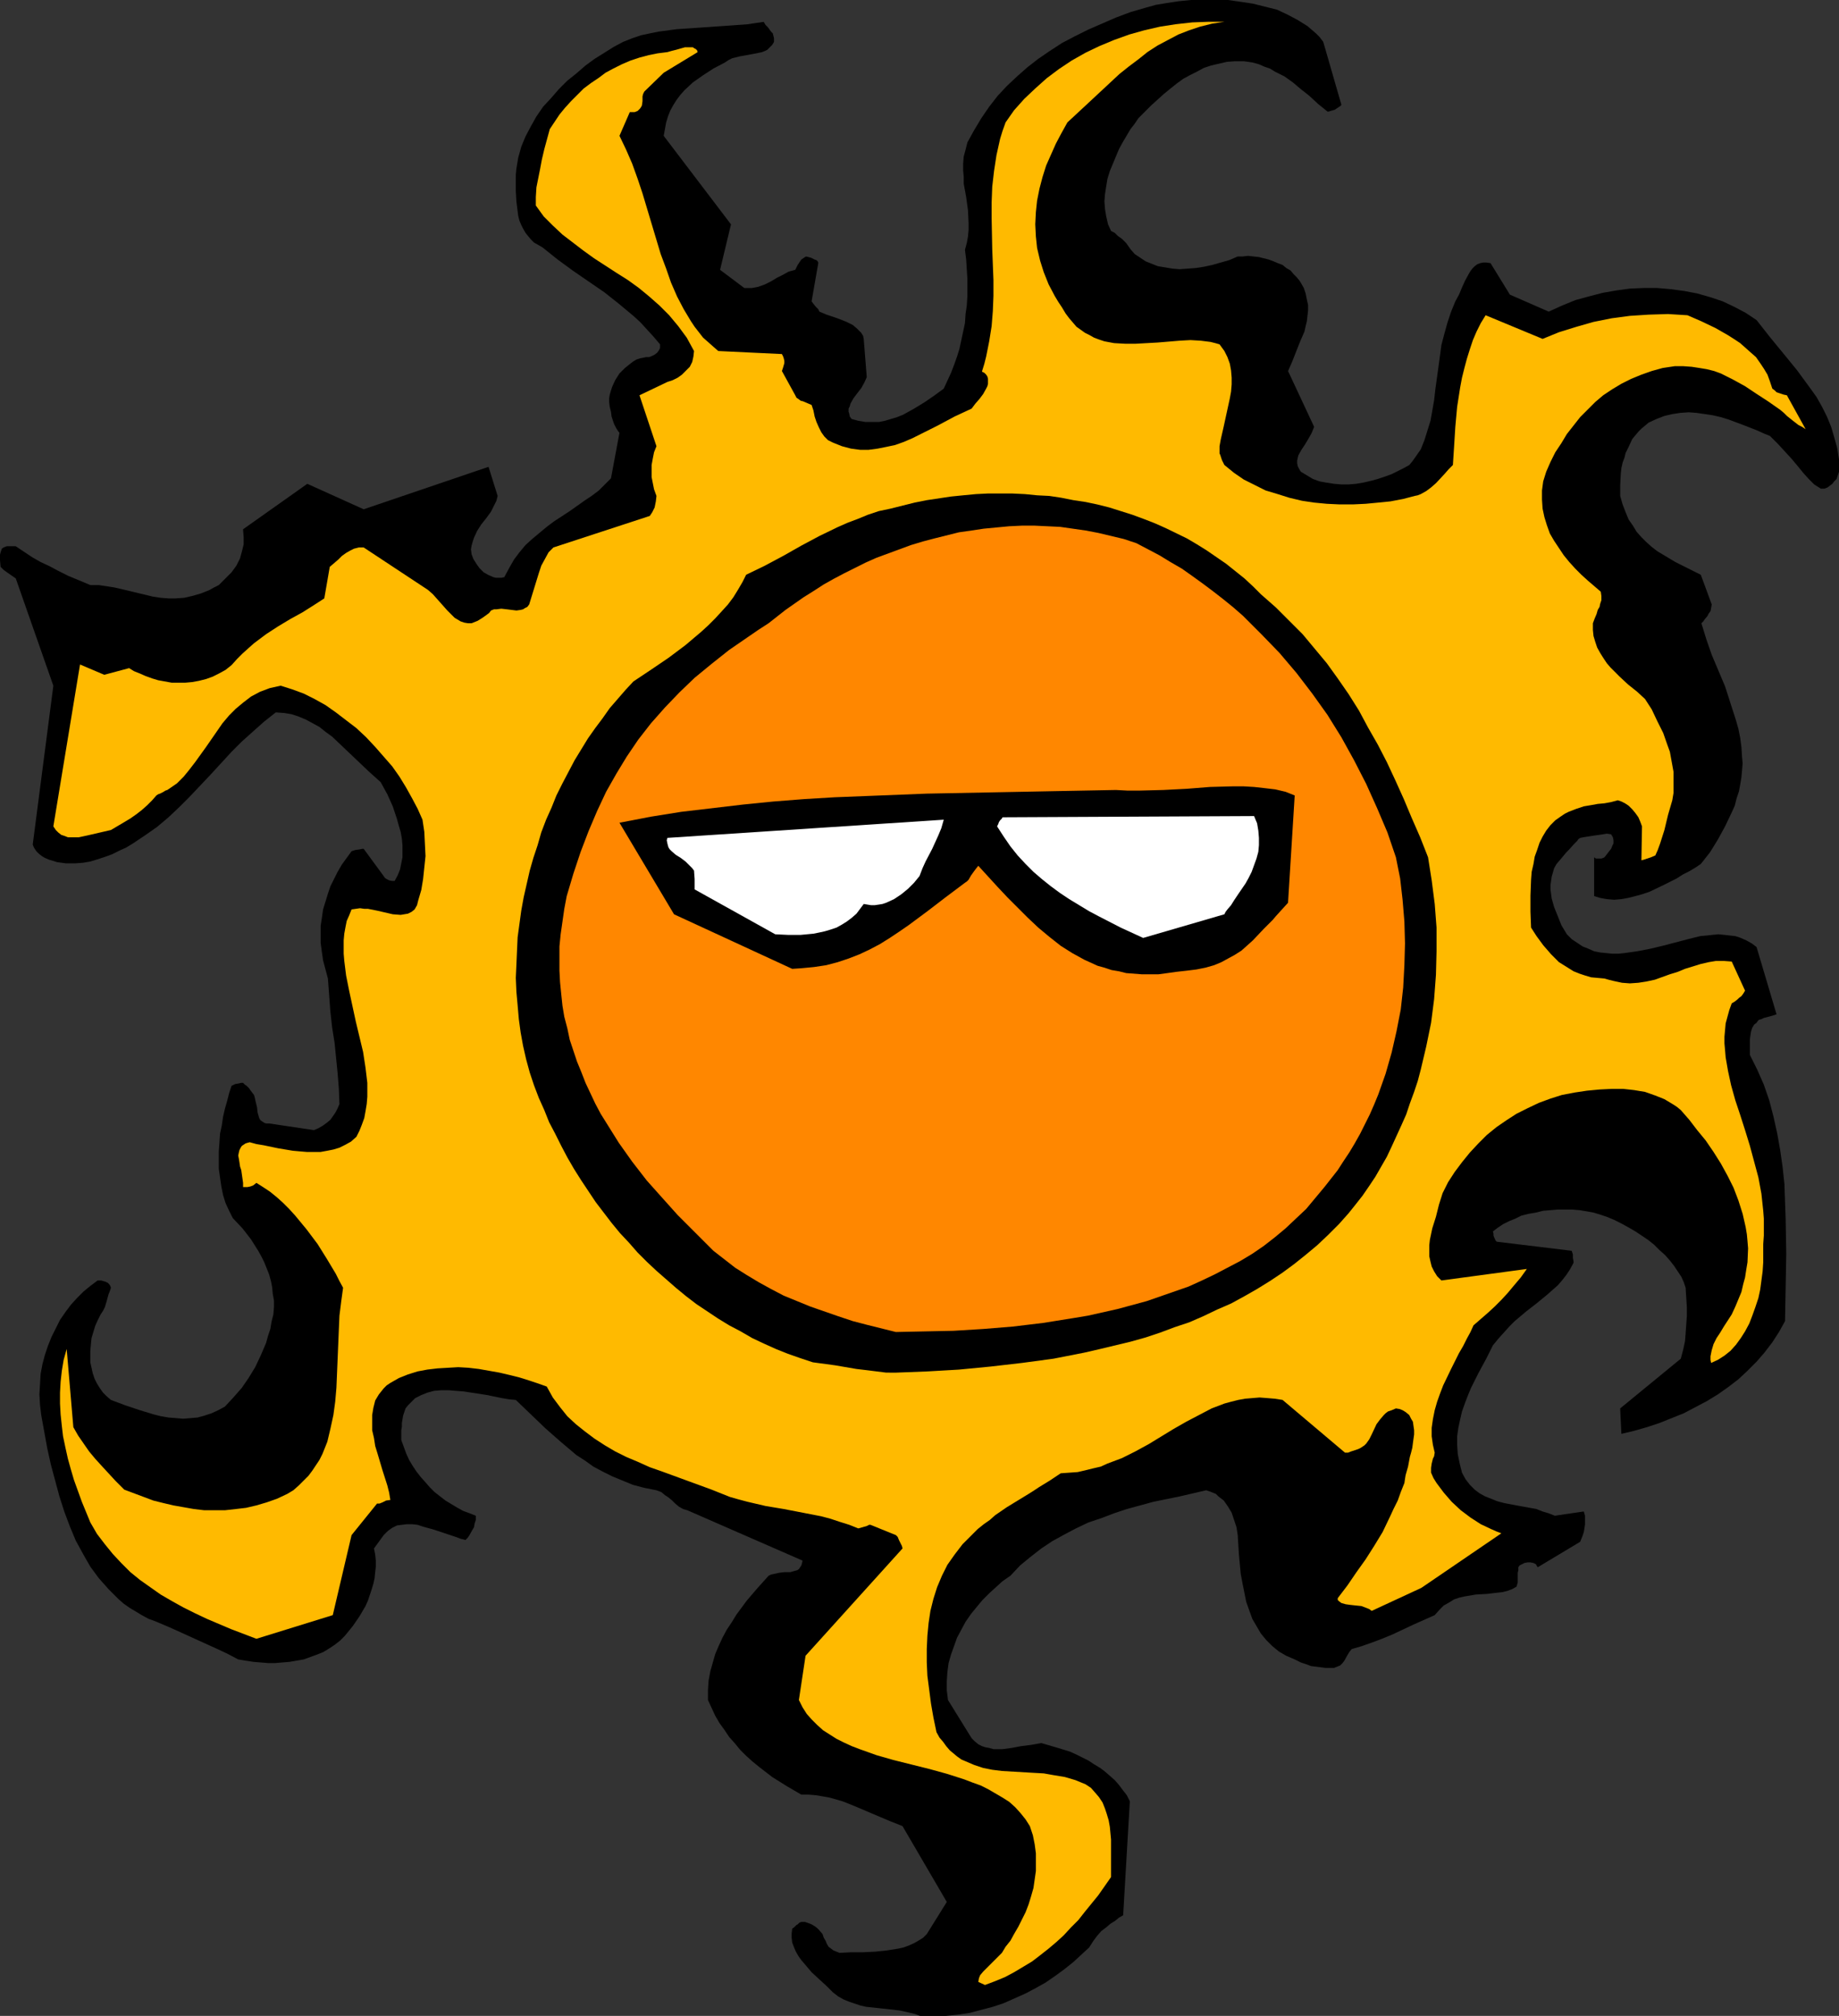
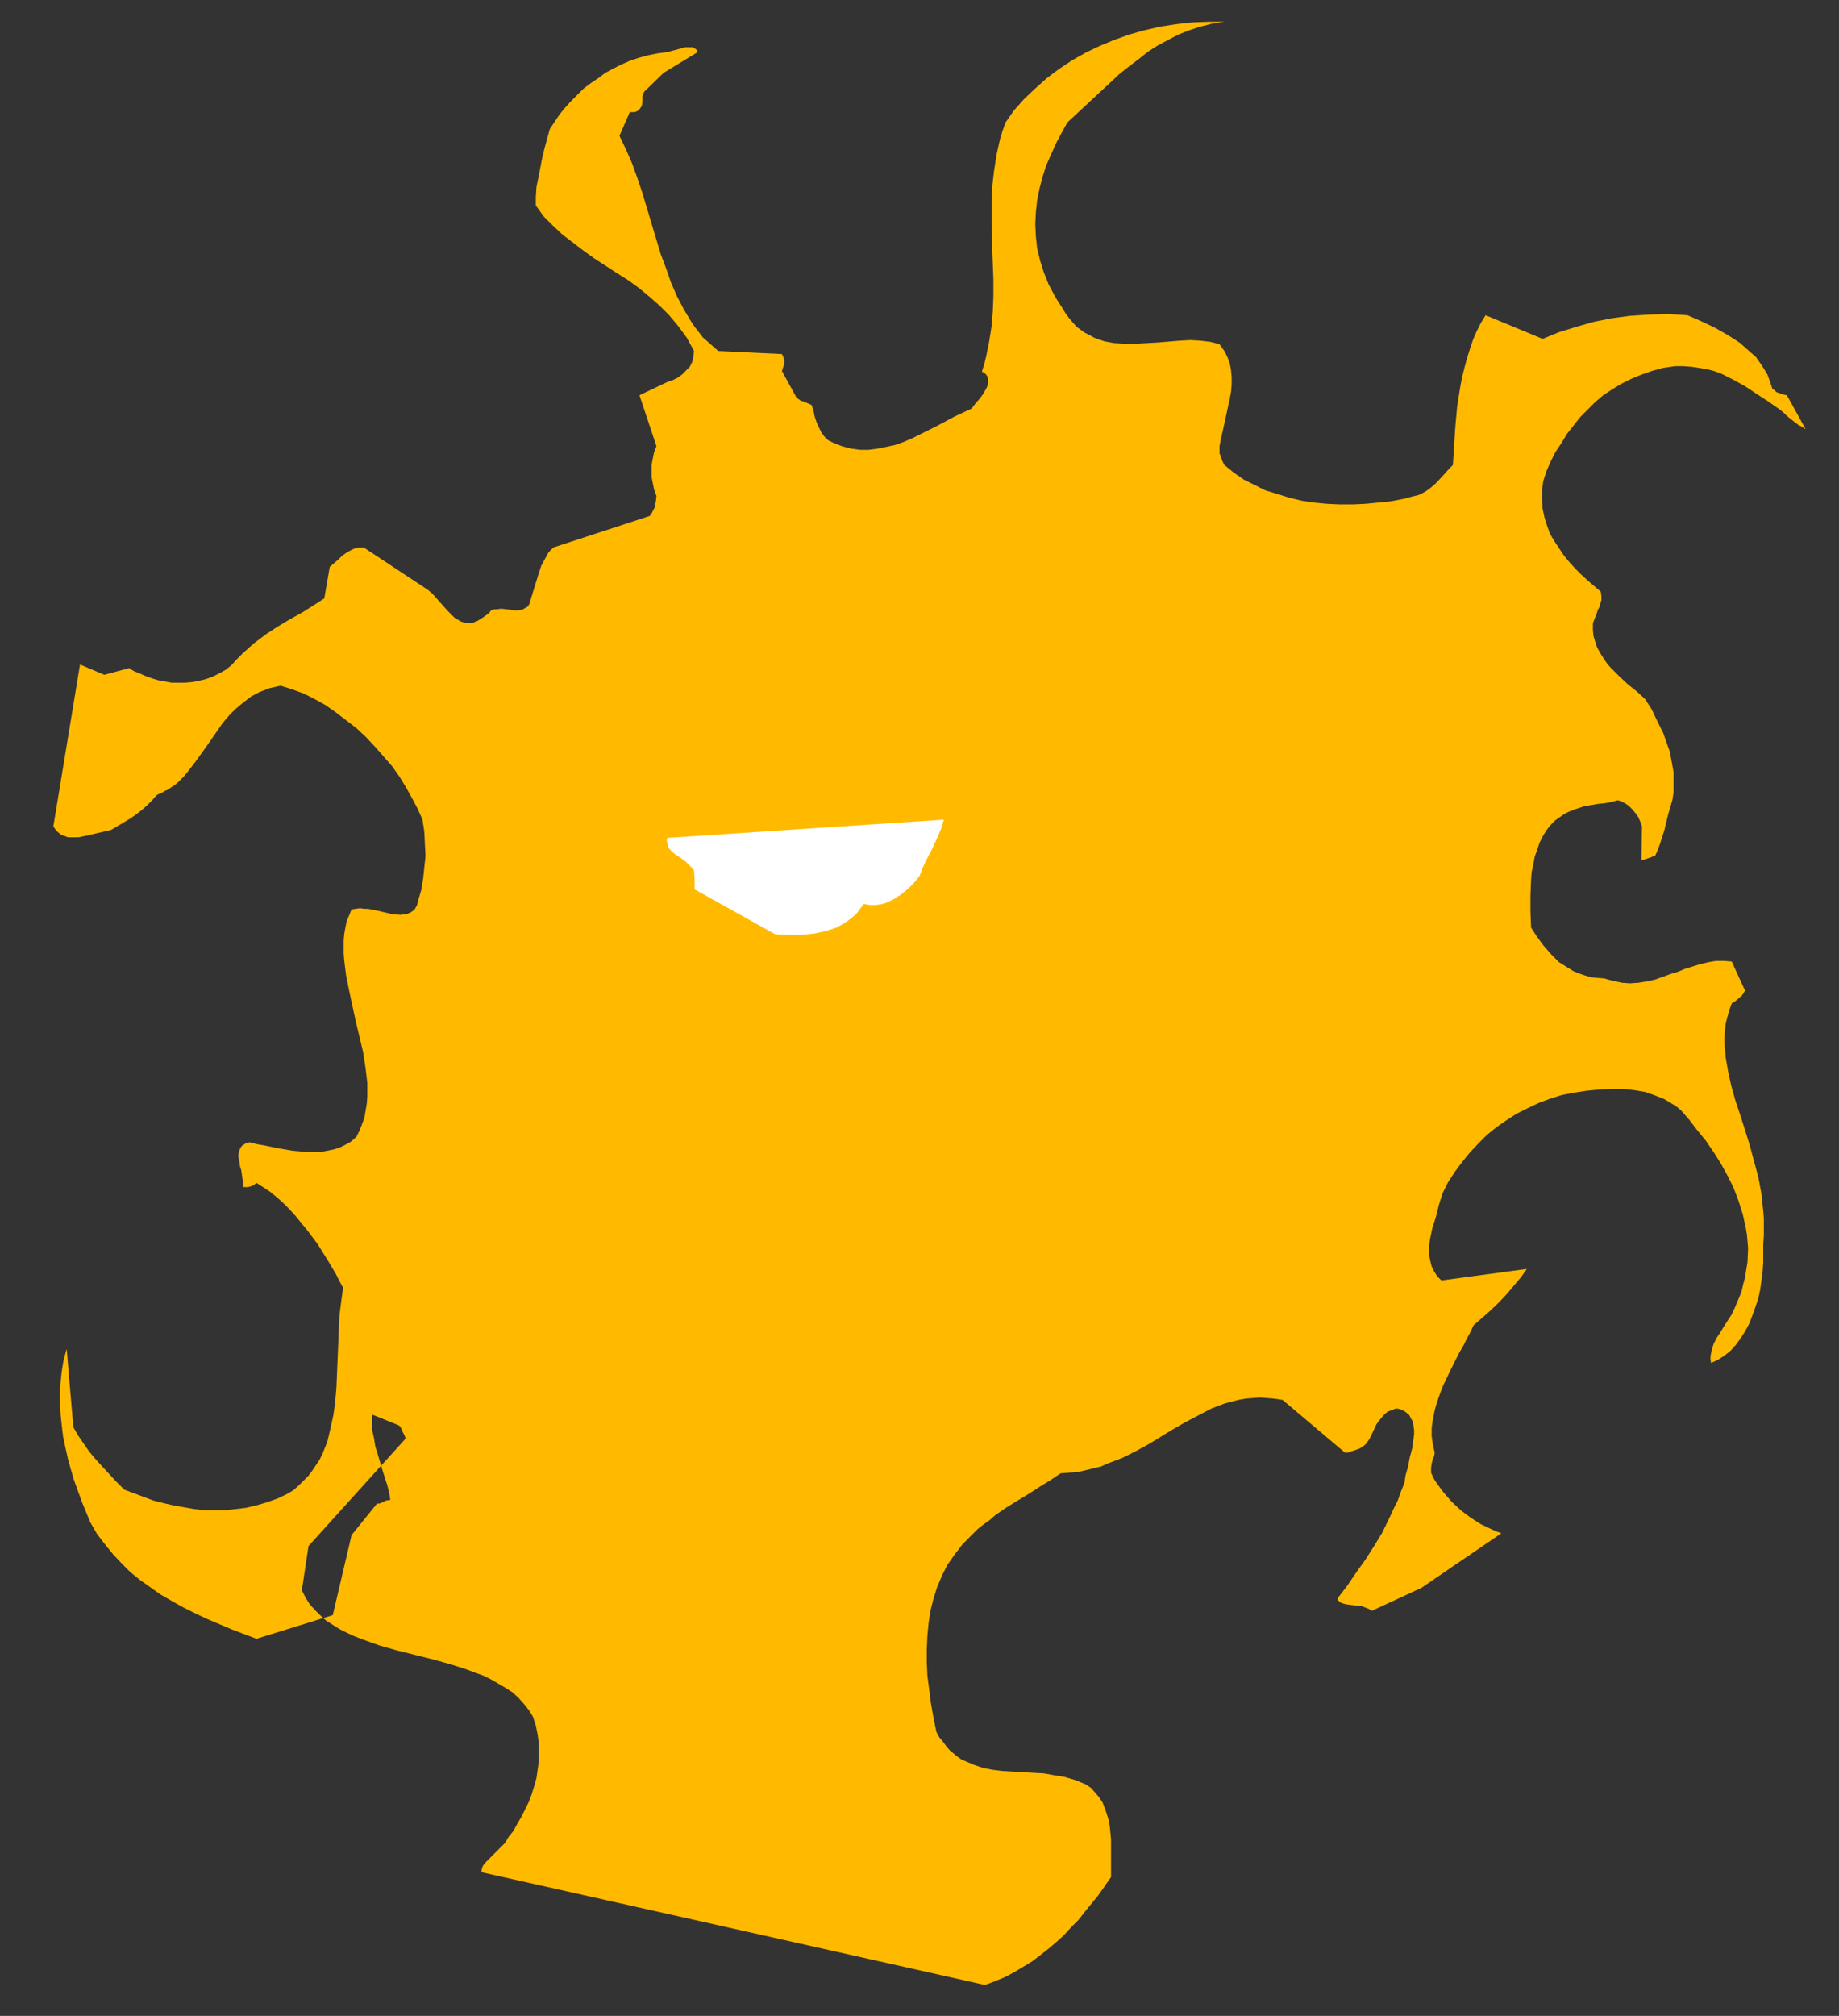
<svg xmlns="http://www.w3.org/2000/svg" xmlns:ns1="http://sodipodi.sourceforge.net/DTD/sodipodi-0.dtd" xmlns:ns2="http://www.inkscape.org/namespaces/inkscape" version="1.0" width="129.724mm" height="142.171mm" id="svg7" ns1:docname="Sun 069.wmf">
  <rect width="100%" height="100%" fill="#333333" stroke="none" />
  <ns1:namedview id="namedview7" pagecolor="#ffffff" bordercolor="#000000" borderopacity="0.25" ns2:showpageshadow="2" ns2:pageopacity="0.0" ns2:pagecheckerboard="0" ns2:deskcolor="#d1d1d1" ns2:document-units="mm" />
  <defs id="defs1">
    <pattern id="WMFhbasepattern" patternUnits="userSpaceOnUse" width="6" height="6" x="0" y="0" />
  </defs>
-   <path style="fill:#000000;fill-opacity:1;fill-rule:evenodd;stroke:none" d="m 245.309,537.34 h 3.394 3.394 l 3.232,-0.323 3.232,-0.485 3.07,-0.808 3.07,-0.808 2.909,-0.97 2.909,-1.293 2.909,-1.293 2.747,-1.454 2.586,-1.454 2.586,-1.778 2.424,-1.778 2.424,-1.939 2.101,-1.939 2.101,-1.939 1.131,-1.778 0.97,-1.293 1.131,-1.293 1.293,-0.97 1.131,-0.97 1.293,-0.808 0.97,-0.808 1.131,-0.646 1.778,-30.382 -0.808,-1.616 -1.131,-1.454 -0.97,-1.293 -1.131,-1.293 -1.293,-1.131 -1.293,-1.131 -1.293,-0.97 -1.616,-0.97 -1.454,-0.97 -1.616,-0.808 -1.616,-0.808 -1.778,-0.808 -3.717,-1.131 -3.878,-1.131 -2.747,0.485 -2.586,0.323 -2.586,0.485 -2.424,0.323 h -1.131 -1.293 l -1.131,-0.323 -0.97,-0.162 -0.97,-0.323 -0.97,-0.485 -0.97,-0.808 -0.808,-0.808 -6.302,-10.181 -0.323,-2.586 v -2.424 l 0.162,-2.424 0.323,-2.424 0.646,-2.262 0.808,-2.262 0.808,-2.262 1.131,-2.101 1.131,-2.101 1.454,-2.101 1.454,-1.778 1.616,-1.939 1.778,-1.778 1.778,-1.616 1.778,-1.616 2.101,-1.454 2.586,-2.747 2.747,-2.262 2.909,-2.262 2.909,-1.939 3.232,-1.778 3.07,-1.616 3.394,-1.616 3.394,-1.131 3.394,-1.293 3.394,-1.131 3.555,-0.97 3.555,-0.97 7.11,-1.454 6.949,-1.616 0.97,0.323 0.808,0.323 0.808,0.323 0.646,0.646 1.454,1.131 1.131,1.616 0.97,1.616 0.646,1.939 0.646,1.939 0.323,2.101 0.323,5.171 0.485,5.171 0.485,2.586 0.485,2.424 0.485,2.424 0.808,2.262 0.808,2.262 1.131,1.939 1.131,1.939 1.454,1.778 1.616,1.616 1.778,1.454 1.939,1.131 2.262,0.97 1.616,0.808 1.454,0.485 1.293,0.485 1.293,0.162 1.293,0.162 1.293,0.162 h 2.262 l 0.808,-0.323 0.808,-0.323 0.646,-0.646 0.485,-0.646 0.808,-1.454 0.485,-0.808 0.646,-0.808 2.747,-0.808 2.747,-0.97 2.586,-0.97 2.747,-1.131 2.747,-1.293 2.747,-1.293 2.909,-1.293 2.909,-1.293 1.293,-1.454 1.131,-1.131 1.454,-0.808 1.293,-0.808 1.454,-0.485 1.454,-0.323 2.909,-0.485 2.909,-0.162 2.747,-0.323 1.454,-0.162 1.293,-0.323 1.293,-0.485 1.131,-0.646 0.323,-1.131 v -1.293 -1.293 l 0.162,-0.646 v -0.808 l 0.323,-0.485 0.646,-0.323 0.646,-0.323 0.808,-0.162 h 0.808 l 0.808,0.162 0.646,0.323 0.162,0.323 0.323,0.485 11.312,-6.787 0.323,-0.808 0.323,-0.808 0.323,-0.97 0.162,-0.97 0.162,-1.131 v -1.131 -1.131 l -0.323,-1.131 -7.757,1.131 -1.616,-0.646 -1.616,-0.485 -1.616,-0.646 -1.778,-0.323 -3.555,-0.646 -3.394,-0.646 -1.778,-0.485 -1.616,-0.646 -1.616,-0.646 -1.454,-0.808 -1.293,-0.97 -1.293,-1.293 -1.131,-1.454 -0.97,-1.778 -0.646,-2.586 -0.485,-2.424 -0.162,-2.424 v -2.262 l 0.323,-2.262 0.485,-2.262 0.485,-2.101 0.808,-2.262 0.808,-2.101 0.808,-1.939 1.939,-3.879 2.101,-3.879 1.778,-3.555 1.454,-1.778 1.454,-1.616 1.454,-1.616 1.454,-1.454 3.07,-2.586 2.909,-2.262 2.747,-2.262 2.747,-2.424 1.131,-1.293 1.131,-1.454 0.97,-1.454 0.97,-1.778 v -0.485 l -0.162,-0.808 v -0.97 l -0.323,-0.97 -20.038,-2.424 v -0.162 h -0.162 l -0.323,-0.646 -0.323,-0.808 v -0.485 l -0.162,-0.646 1.293,-0.97 1.454,-0.97 1.616,-0.808 1.616,-0.646 1.616,-0.808 1.939,-0.485 1.939,-0.323 1.939,-0.485 1.939,-0.162 1.939,-0.162 h 1.939 1.939 l 1.939,0.162 1.939,0.323 1.778,0.323 1.616,0.485 1.939,0.646 1.939,0.808 1.939,0.97 1.778,0.97 1.939,1.131 3.394,2.262 1.616,1.293 1.454,1.454 1.454,1.293 1.293,1.454 1.131,1.454 0.97,1.454 0.97,1.454 0.646,1.454 0.485,1.454 0.162,2.586 0.162,2.586 v 2.424 l -0.162,2.262 -0.162,2.262 -0.162,2.101 -0.485,2.262 -0.646,2.424 -16.16,13.252 0.323,6.787 3.394,-0.808 3.394,-0.97 3.394,-1.131 3.232,-1.293 3.232,-1.293 3.07,-1.616 3.07,-1.616 2.909,-1.778 2.747,-1.939 2.747,-2.101 2.424,-2.262 2.424,-2.424 2.101,-2.424 2.101,-2.747 1.778,-2.747 1.616,-2.909 0.162,-8.888 0.162,-9.05 -0.162,-9.373 -0.162,-4.525 -0.162,-4.687 -0.485,-4.525 -0.646,-4.525 -0.808,-4.525 -0.97,-4.363 -1.131,-4.363 -1.454,-4.202 -1.778,-4.04 -1.939,-3.879 v -3.071 -1.131 l 0.162,-1.131 0.162,-0.97 0.323,-0.97 0.485,-0.808 0.646,-0.485 0.323,-0.485 0.323,-0.323 0.646,-0.162 0.646,-0.323 0.646,-0.162 1.778,-0.485 0.97,-0.323 -5.333,-17.938 -1.293,-0.97 -1.454,-0.808 -1.454,-0.646 -1.454,-0.485 -1.454,-0.162 -1.454,-0.162 -1.616,-0.162 -1.616,0.162 -1.454,0.162 -1.778,0.162 -3.232,0.808 -6.787,1.778 -3.394,0.808 -3.394,0.646 -3.394,0.485 -1.616,0.162 h -1.616 l -1.616,-0.162 -1.616,-0.162 -1.616,-0.323 -1.454,-0.646 -1.616,-0.646 -1.454,-0.97 -1.454,-0.97 -1.293,-1.293 -1.454,-2.424 -0.97,-2.424 -0.97,-2.424 -0.646,-2.262 -0.323,-2.424 v -1.131 l 0.162,-1.131 0.162,-1.131 0.323,-1.131 0.323,-1.131 0.646,-1.131 0.97,-1.131 0.808,-0.97 0.808,-0.97 0.646,-0.646 1.454,-1.616 0.808,-0.808 0.323,-0.485 0.485,-0.323 0.808,-0.162 0.97,-0.162 2.101,-0.323 2.262,-0.323 0.97,-0.162 1.131,0.162 0.485,0.808 0.162,0.808 v 0.808 l -0.323,0.646 -0.323,0.808 -0.646,0.808 -0.485,0.646 -0.646,0.808 v 0 l -0.323,0.162 -0.485,0.162 h -0.97 -0.485 l -0.485,-0.323 v 10.343 l 1.616,0.485 1.778,0.323 1.939,0.162 1.939,-0.162 1.778,-0.323 1.939,-0.485 1.778,-0.485 1.939,-0.646 3.717,-1.778 3.555,-1.778 1.778,-1.131 1.616,-0.808 1.616,-0.97 1.454,-0.97 2.424,-3.071 2.101,-3.394 1.939,-3.555 1.778,-3.717 0.808,-1.778 0.485,-1.939 0.646,-1.939 0.323,-1.778 0.323,-1.939 0.162,-1.778 0.162,-1.939 -0.162,-1.778 -0.162,-2.586 -0.323,-2.424 -0.485,-2.424 -0.646,-2.262 -1.454,-4.525 -1.454,-4.525 -1.778,-4.202 -1.778,-4.202 -1.454,-4.202 -1.293,-4.202 0.485,-0.485 0.323,-0.485 0.808,-0.97 0.323,-0.646 0.485,-0.646 0.162,-0.808 0.162,-0.97 -2.909,-7.919 -6.787,-3.394 -3.232,-1.939 -1.616,-0.97 -1.454,-1.131 -1.454,-1.293 -1.293,-1.293 -1.293,-1.454 -0.97,-1.616 -1.131,-1.616 -0.808,-1.939 -0.808,-2.101 -0.646,-2.262 v -2.909 l 0.162,-3.071 0.162,-1.454 0.323,-1.454 0.485,-1.293 0.323,-1.293 0.646,-1.293 1.131,-2.424 0.808,-0.97 0.808,-0.97 0.808,-0.808 0.97,-0.808 0.97,-0.808 2.101,-0.97 2.101,-0.808 2.101,-0.485 2.101,-0.323 2.262,-0.162 2.101,0.162 2.262,0.323 2.101,0.323 2.101,0.485 2.101,0.646 3.878,1.454 3.717,1.454 1.778,0.808 1.616,0.646 2.101,2.101 1.939,2.101 1.778,1.939 0.808,0.97 0.808,0.97 1.454,1.778 1.454,1.616 1.454,1.454 1.778,1.131 h 0.97 l 0.808,-0.323 0.646,-0.485 0.646,-0.485 0.485,-0.646 0.646,-0.646 0.323,-0.97 0.323,-0.97 v -3.232 l -0.485,-3.071 -0.808,-2.909 -0.808,-2.747 -1.131,-2.747 -1.293,-2.586 -1.454,-2.586 -1.616,-2.262 -1.778,-2.424 -1.778,-2.424 -3.555,-4.363 -3.717,-4.525 -3.555,-4.525 -2.909,-1.939 -3.07,-1.616 -3.07,-1.454 -3.394,-1.131 -3.394,-0.97 -3.394,-0.646 -3.555,-0.485 -3.717,-0.323 h -3.555 l -3.717,0.162 -3.555,0.485 -3.717,0.646 -3.717,0.97 -3.555,0.97 -3.555,1.454 -3.555,1.616 -10.342,-4.525 -5.171,-8.404 -1.131,-0.162 h -0.808 l -0.808,0.162 -0.808,0.323 -0.646,0.485 -0.646,0.646 -0.485,0.646 -0.485,0.808 -0.97,1.778 -0.808,1.778 -0.808,1.939 -0.97,1.778 -1.131,2.747 -0.97,2.909 -0.808,2.909 -0.808,3.071 -0.808,5.979 -0.808,5.818 -0.323,2.909 -0.485,2.747 -0.485,2.747 -0.808,2.586 -0.808,2.586 -0.97,2.424 -1.454,2.101 -0.808,1.131 -0.808,0.97 -1.454,0.808 -1.616,0.808 -1.616,0.808 -1.778,0.646 -1.939,0.646 -1.778,0.485 -2.101,0.485 -1.939,0.323 -1.939,0.162 h -1.939 l -1.939,-0.162 -2.101,-0.323 -1.778,-0.323 -1.778,-0.646 -1.616,-0.97 -1.616,-0.97 -0.485,-0.808 -0.323,-0.646 -0.162,-0.808 v -0.646 l 0.162,-0.808 0.162,-0.646 0.808,-1.454 0.97,-1.454 0.485,-0.808 0.485,-0.808 0.808,-1.454 0.323,-0.808 0.323,-0.808 -6.949,-14.868 1.131,-2.586 2.101,-5.333 1.131,-2.586 0.323,-1.454 0.323,-1.293 0.162,-1.454 0.162,-1.454 v -1.454 l -0.323,-1.454 -0.323,-1.616 -0.485,-1.454 -0.646,-1.131 -0.485,-0.808 -0.808,-0.97 -0.808,-0.808 -0.808,-0.97 -1.131,-0.646 -0.97,-0.808 -1.293,-0.485 -1.131,-0.485 -1.293,-0.485 -1.293,-0.323 -1.293,-0.323 -1.454,-0.162 -1.454,-0.162 -1.454,0.162 h -1.293 l -2.262,0.97 -2.262,0.646 -2.262,0.646 -2.262,0.485 -2.101,0.323 -2.101,0.162 -2.262,0.162 -1.939,-0.162 -1.939,-0.323 -1.939,-0.323 -1.616,-0.646 -1.616,-0.646 -1.454,-0.97 -1.454,-0.97 -1.131,-1.293 -1.131,-1.616 -1.131,-1.131 -1.131,-0.808 -0.808,-0.808 -0.97,-0.485 -0.808,-1.778 -0.485,-2.101 -0.323,-1.939 -0.162,-2.101 0.162,-1.939 0.323,-2.101 0.323,-1.939 0.646,-2.101 0.808,-1.939 0.808,-1.939 0.808,-1.939 0.97,-1.778 2.101,-3.555 1.131,-1.454 0.97,-1.454 3.394,-3.394 3.394,-3.071 1.778,-1.454 1.616,-1.293 1.778,-1.293 1.778,-0.97 1.939,-0.97 1.778,-0.97 1.939,-0.646 2.101,-0.485 2.101,-0.485 2.101,-0.162 h 2.424 l 2.262,0.323 1.778,0.485 1.454,0.646 1.454,0.485 1.293,0.808 2.586,1.293 2.262,1.616 2.101,1.778 2.262,1.778 2.262,2.101 2.586,2.101 h 0.323 l 0.485,-0.162 1.131,-0.323 0.97,-0.646 0.485,-0.323 0.323,-0.323 -4.848,-16.807 L 351.803,9.858 350.833,8.888 349.702,7.919 348.571,6.949 345.985,5.333 l -2.747,-1.454 -2.747,-1.293 -3.232,-0.808 -3.232,-0.808 L 330.795,0.485 327.401,0 h -3.232 -3.394 -3.232 l -3.232,0.323 -3.232,0.485 -2.909,0.485 -2.909,0.808 -3.878,1.131 -3.878,1.454 -3.717,1.616 -3.717,1.616 -3.555,1.778 -3.394,1.778 -3.232,2.101 -3.07,2.101 -2.909,2.262 -2.747,2.424 -2.747,2.586 -2.424,2.586 -2.262,2.909 -2.101,3.071 -1.939,3.232 -1.778,3.232 -0.485,1.939 -0.485,1.778 -0.162,1.939 v 1.778 l 0.162,1.778 v 1.778 l 0.646,3.555 0.485,3.555 0.162,3.394 v 1.778 l -0.162,1.778 -0.323,1.778 -0.485,1.778 0.323,2.586 0.162,2.586 0.162,2.424 v 4.848 l -0.162,2.424 -0.323,2.262 -0.162,2.424 -0.485,2.262 -0.485,2.262 -0.485,2.262 -0.646,2.101 -0.808,2.262 -0.808,2.101 -0.97,2.101 -0.97,2.101 -2.424,1.778 -2.586,1.778 -2.909,1.778 -2.909,1.616 -1.616,0.646 -1.616,0.485 -1.616,0.485 -1.616,0.323 h -1.778 -1.778 l -1.939,-0.323 -1.778,-0.485 -0.485,-0.646 -0.162,-0.808 -0.162,-0.485 v -0.808 l 0.323,-0.646 0.162,-0.646 0.808,-1.454 0.97,-1.293 1.131,-1.454 0.808,-1.454 0.646,-1.454 -0.808,-10.181 -0.162,-0.808 -0.485,-0.808 -0.485,-0.485 -0.646,-0.646 -1.131,-0.97 -1.616,-0.808 -1.616,-0.646 -1.778,-0.646 -1.939,-0.646 -1.939,-0.808 -0.323,-0.646 -0.646,-0.646 -0.646,-0.808 -0.485,-0.646 1.778,-10.181 v -0.162 l -0.162,-0.323 -0.323,-0.323 -0.485,-0.162 -0.97,-0.485 -1.293,-0.323 -0.323,0.162 -0.97,0.646 -0.323,0.485 -0.646,0.97 -0.646,1.293 -1.778,0.485 -1.454,0.808 -1.616,0.808 -1.616,0.97 -1.616,0.808 -1.778,0.646 -0.808,0.162 -0.97,0.162 h -0.97 -0.97 l -6.464,-4.848 2.909,-12.12 -17.938,-23.594 0.323,-1.778 0.323,-1.778 0.485,-1.616 0.646,-1.616 0.808,-1.454 0.808,-1.293 0.97,-1.293 1.131,-1.293 2.262,-2.101 2.747,-1.939 2.747,-1.778 3.07,-1.616 0.97,-0.646 0.97,-0.485 1.939,-0.485 1.778,-0.323 1.778,-0.323 1.616,-0.323 0.808,-0.162 0.808,-0.323 0.646,-0.323 0.646,-0.646 0.646,-0.646 0.485,-0.808 v -0.97 l -0.162,-0.646 -0.162,-0.646 -0.485,-0.485 -0.808,-1.131 -0.646,-0.646 -0.485,-0.808 -2.262,0.323 -2.101,0.323 -4.525,0.323 -4.686,0.323 -4.686,0.323 -4.848,0.323 -4.848,0.646 -2.424,0.485 -2.262,0.485 -2.424,0.808 -2.424,0.97 -2.424,1.293 -2.586,1.616 -2.586,1.616 -2.424,1.778 -2.424,2.101 -2.424,1.939 -2.262,2.262 -2.101,2.424 -2.101,2.262 -1.778,2.586 -1.454,2.586 -1.454,2.747 -1.131,2.747 -0.808,2.909 -0.485,2.909 -0.162,1.616 V 47.997 50.906 l 0.162,2.747 0.323,2.586 0.162,1.293 0.323,1.293 0.485,1.131 0.485,0.97 0.646,1.131 0.646,0.808 0.808,0.97 0.808,0.808 1.131,0.646 1.131,0.646 4.04,3.232 4.202,3.071 8.242,5.656 3.878,3.071 3.878,3.232 1.778,1.616 1.778,1.939 1.778,1.939 1.778,2.101 v 0.97 l -0.323,0.646 -0.485,0.646 -0.646,0.485 -0.646,0.323 -0.808,0.323 h -0.808 l -0.808,0.162 -0.808,0.162 -0.97,0.323 -0.808,0.485 -0.646,0.485 -1.616,1.293 -1.454,1.454 -1.131,1.778 -0.808,1.778 -0.323,0.97 -0.323,1.131 -0.162,0.97 v 0.97 l 0.162,1.293 0.323,1.293 0.162,1.293 0.323,0.97 0.323,0.97 0.485,0.97 0.485,0.808 0.485,0.646 -2.262,12.12 -1.616,1.616 -1.616,1.616 -1.939,1.454 -1.939,1.293 -3.878,2.747 -4.202,2.747 -1.939,1.454 -1.939,1.616 -1.939,1.616 -1.778,1.616 -1.616,1.939 -1.454,1.939 -1.293,2.262 -1.293,2.424 -0.808,0.162 h -0.646 -0.808 l -0.646,-0.162 -1.454,-0.646 -1.131,-0.646 -1.131,-1.131 -0.808,-1.131 -0.808,-1.293 -0.485,-1.293 -0.162,-1.293 0.162,-0.97 0.323,-1.131 0.323,-0.97 0.808,-1.778 1.131,-1.778 1.293,-1.616 1.293,-1.778 0.97,-1.939 0.485,-0.97 0.323,-1.293 -2.424,-7.757 -33.29,11.312 -15.029,-6.787 -17.13,12.12 0.162,2.101 v 1.939 l -0.485,1.939 -0.485,1.778 -0.97,1.939 -1.293,1.778 -1.616,1.616 -1.778,1.778 -1.293,0.646 -1.131,0.646 -2.424,0.97 -2.262,0.646 -2.101,0.485 -2.262,0.162 h -1.939 l -2.101,-0.162 -2.101,-0.323 -4.04,-0.97 -4.04,-0.97 -2.101,-0.485 -2.101,-0.323 -2.101,-0.323 h -2.262 l -3.07,-1.293 -2.747,-1.131 -2.586,-1.293 -2.424,-1.293 -2.424,-1.131 -2.262,-1.293 -4.363,-2.909 H 3.555 2.747 1.778 l -0.808,0.323 -0.485,0.323 -0.162,0.485 -0.162,0.485 L 0,147.87 v 0.646 0.808 l 0.162,1.778 0.808,0.808 1.131,0.808 2.101,1.454 10.019,28.604 -5.494,42.341 0.323,0.808 0.646,0.97 0.646,0.646 0.808,0.646 0.808,0.485 1.131,0.485 1.131,0.323 0.97,0.323 2.424,0.323 h 2.424 l 2.101,-0.162 0.97,-0.162 0.97,-0.162 2.101,-0.646 1.939,-0.646 1.778,-0.646 1.939,-0.97 1.778,-0.808 1.616,-0.97 3.394,-2.262 3.232,-2.262 3.07,-2.586 2.909,-2.747 2.747,-2.747 5.656,-5.979 5.494,-5.979 2.747,-2.747 3.07,-2.747 2.909,-2.586 3.07,-2.424 2.262,0.162 1.939,0.323 1.939,0.646 1.939,0.808 1.778,0.97 1.778,0.97 1.616,1.293 1.778,1.293 3.232,3.071 3.232,3.071 3.232,3.071 3.232,2.909 1.778,3.232 1.454,3.232 1.131,3.394 0.485,1.778 0.485,1.616 0.323,1.778 0.162,1.778 v 1.616 1.616 l -0.323,1.616 -0.323,1.616 -0.646,1.616 -0.808,1.454 h -0.646 l -0.808,-0.162 -0.646,-0.323 -0.485,-0.323 -0.323,-0.485 -5.333,-7.272 h -0.323 l -0.808,0.162 -1.131,0.162 -0.97,0.323 -1.293,1.778 -1.293,1.778 -1.131,1.939 -0.97,1.939 -0.97,1.939 -0.646,1.939 -0.646,2.101 -0.646,2.101 -0.323,2.262 -0.323,2.101 v 2.262 2.262 l 0.323,2.424 0.323,2.262 0.646,2.424 0.646,2.424 0.323,4.363 0.323,4.363 0.485,4.363 0.646,4.04 0.808,8.08 0.323,4.04 0.162,4.202 -0.485,1.131 -0.485,0.97 -0.646,0.97 -0.808,1.131 -0.97,0.808 -1.131,0.808 -1.131,0.646 -1.131,0.485 -11.958,-1.778 H 70.942 l -0.485,-0.162 -0.485,-0.323 -0.485,-0.323 -0.323,-0.485 -0.162,-0.485 -0.323,-1.131 -0.162,-1.454 -0.323,-1.293 -0.323,-1.454 -0.162,-0.485 -0.485,-0.646 -0.485,-0.646 -0.323,-0.485 -0.646,-0.646 -0.485,-0.323 -0.485,-0.485 h -0.485 l -0.646,0.162 -0.97,0.162 -0.97,0.485 -0.646,1.939 -0.485,1.939 -0.646,2.262 -0.485,2.101 -0.323,2.262 -0.485,2.262 -0.162,2.424 -0.162,2.262 v 2.424 2.262 l 0.323,2.262 0.323,2.262 0.485,2.424 0.646,2.101 0.97,2.101 0.97,1.939 2.586,2.747 2.262,2.909 1.939,3.071 0.808,1.454 0.808,1.616 0.646,1.616 0.646,1.616 0.485,1.778 0.323,1.616 0.162,1.778 0.323,1.778 v 1.778 l -0.162,1.939 -0.485,1.939 -0.323,1.939 -0.646,1.939 -0.485,1.778 -1.454,3.394 -1.454,3.071 -1.778,2.909 -1.778,2.586 -2.262,2.586 -2.262,2.424 -1.778,0.97 -1.778,0.808 -1.939,0.646 -1.778,0.485 -1.939,0.162 -1.939,0.162 -1.939,-0.162 -1.939,-0.162 -1.939,-0.323 -1.939,-0.485 -3.717,-1.131 -3.878,-1.293 -3.878,-1.454 -1.131,-0.97 -0.97,-0.97 -0.808,-1.131 -0.808,-1.293 -0.646,-1.293 -0.485,-1.454 -0.323,-1.454 -0.323,-1.454 v -1.616 -1.454 l 0.162,-1.778 0.162,-1.616 0.485,-1.616 0.485,-1.616 0.646,-1.454 0.808,-1.616 0.646,-0.97 0.485,-0.97 0.485,-1.616 0.485,-1.778 0.323,-0.808 0.323,-0.97 -0.162,-0.485 -0.323,-0.485 -0.323,-0.323 -0.646,-0.323 -1.131,-0.323 h -0.485 -0.485 l -1.939,1.454 -1.778,1.454 -1.778,1.778 -1.616,1.778 -1.454,1.939 -1.454,2.101 -1.131,2.262 -1.131,2.262 -0.97,2.424 -0.808,2.424 -0.646,2.424 -0.485,2.586 -0.162,2.747 -0.162,2.747 0.162,2.747 0.323,2.747 1.616,8.888 0.97,4.363 1.131,4.202 1.131,4.202 1.293,4.04 1.454,3.879 1.616,3.879 1.939,3.555 1.939,3.394 2.262,3.071 2.586,2.909 1.293,1.293 1.293,1.293 1.454,1.293 1.616,1.131 1.616,0.97 1.616,0.97 1.778,0.97 1.778,0.646 3.07,1.293 2.909,1.293 5.333,2.424 5.333,2.424 2.747,1.293 2.747,1.454 1.939,0.323 2.101,0.323 1.939,0.162 1.939,0.162 h 1.939 l 1.939,-0.162 1.939,-0.162 1.778,-0.323 1.939,-0.323 1.778,-0.646 1.778,-0.646 1.616,-0.646 1.616,-0.97 1.454,-0.97 1.454,-1.131 1.293,-1.293 2.101,-2.586 1.778,-2.586 1.616,-2.747 0.646,-1.454 0.485,-1.454 0.485,-1.454 0.485,-1.616 0.323,-1.454 0.162,-1.616 0.162,-1.454 V 415.974 l -0.162,-1.616 -0.323,-1.616 1.293,-1.778 1.293,-1.778 1.131,-1.131 1.131,-0.808 1.293,-0.646 1.293,-0.162 1.293,-0.162 h 1.454 l 1.454,0.162 1.454,0.485 2.909,0.808 2.909,0.97 1.454,0.485 1.454,0.485 1.293,0.485 1.293,0.323 0.485,-0.485 0.485,-0.646 0.808,-1.454 0.485,-0.808 0.162,-0.97 0.323,-0.97 v -1.131 l -1.616,-0.646 -1.778,-0.646 -1.454,-0.808 -1.616,-0.97 -1.616,-0.97 -1.454,-1.131 -1.454,-1.131 -1.293,-1.293 -1.131,-1.293 -1.293,-1.454 -1.131,-1.454 -0.97,-1.454 -0.97,-1.616 -0.808,-1.778 -0.646,-1.778 -0.646,-1.778 v -2.586 l 0.162,-0.97 v -0.97 l 0.323,-1.939 0.323,-0.97 0.323,-0.97 0.646,-0.808 0.646,-0.646 1.293,-1.293 1.616,-0.808 1.616,-0.646 1.778,-0.485 1.939,-0.162 h 1.939 l 1.939,0.162 2.101,0.162 2.101,0.323 4.202,0.646 3.878,0.808 1.939,0.323 1.778,0.162 4.04,3.879 3.878,3.717 4.04,3.555 2.101,1.778 2.101,1.778 2.262,1.454 2.262,1.616 2.424,1.293 2.586,1.293 2.747,1.131 2.747,1.131 3.07,0.808 3.232,0.646 1.293,0.485 0.97,0.808 0.97,0.646 0.97,0.808 0.808,0.808 0.97,0.808 1.131,0.646 1.131,0.323 30.704,13.413 -0.162,0.808 -0.162,0.485 -0.323,0.485 -0.323,0.485 -0.485,0.323 -0.646,0.162 -1.131,0.323 h -1.454 l -1.454,0.162 -1.454,0.323 -0.808,0.162 -0.646,0.323 -2.909,3.232 -2.909,3.394 -2.747,3.717 -1.293,2.101 -1.293,1.939 -1.131,2.101 -0.97,2.101 -0.97,2.262 -0.646,2.262 -0.646,2.262 -0.485,2.586 -0.162,2.424 v 2.747 l 0.97,2.101 0.97,2.101 1.131,1.939 1.293,1.778 1.293,1.939 1.454,1.616 1.454,1.778 1.616,1.616 1.616,1.454 1.778,1.454 3.555,2.747 3.878,2.424 3.878,2.262 h 1.939 l 1.939,0.162 1.939,0.323 1.778,0.323 3.394,0.97 3.232,1.293 6.464,2.747 3.07,1.293 3.232,1.293 11.797,20.201 -5.333,8.565 -0.97,0.97 -1.293,0.808 -1.131,0.646 -1.454,0.646 -1.293,0.485 -1.454,0.323 -3.07,0.485 -3.07,0.323 -3.232,0.162 h -3.232 l -3.07,0.162 -0.808,-0.323 -0.808,-0.323 -0.646,-0.485 -0.646,-0.485 -0.485,-0.808 -0.323,-0.808 -0.485,-0.808 -0.323,-0.97 -0.97,-1.131 -0.485,-0.485 -0.646,-0.485 -0.808,-0.485 -0.808,-0.323 -0.97,-0.323 h -0.97 l -0.485,0.162 -0.162,0.162 -0.162,0.162 -0.162,0.162 -0.323,0.162 -0.323,0.323 -0.323,0.323 -0.485,0.323 -0.162,1.293 v 1.131 l 0.162,1.293 0.485,1.293 0.485,1.131 0.646,1.131 0.808,1.131 0.97,1.131 1.778,2.101 2.101,1.939 1.939,1.778 0.808,0.808 0.808,0.808 1.454,1.131 1.454,0.808 1.616,0.646 1.454,0.485 1.454,0.485 1.454,0.323 3.07,0.323 2.909,0.323 2.909,0.323 2.909,0.646 1.293,0.323 z" id="path1" />
-   <path style="fill:#ffba00;fill-opacity:1;fill-rule:evenodd;stroke:none" d="m 262.6,529.098 2.586,-0.97 2.747,-1.131 2.424,-1.293 2.424,-1.454 2.424,-1.454 2.101,-1.616 2.262,-1.778 2.101,-1.778 1.939,-1.778 1.939,-2.101 1.939,-1.939 1.778,-2.262 3.555,-4.363 3.394,-4.848 v -3.071 -3.394 -3.555 l -0.323,-3.394 -0.323,-1.778 -0.485,-1.616 -0.485,-1.454 -0.646,-1.616 -0.97,-1.454 -0.97,-1.131 -1.131,-1.293 -1.454,-0.97 -2.747,-1.131 -2.747,-0.808 -2.909,-0.485 -2.747,-0.485 -2.909,-0.162 -2.747,-0.162 -5.494,-0.323 -2.586,-0.323 -2.424,-0.485 -2.424,-0.808 -2.262,-0.97 -1.131,-0.485 -1.131,-0.808 -0.97,-0.808 -0.97,-0.808 -0.97,-1.131 -0.808,-1.131 -0.97,-1.131 -0.808,-1.454 -0.808,-3.879 -0.646,-3.717 -0.485,-3.717 -0.485,-3.717 -0.162,-3.555 v -3.555 l 0.162,-3.555 0.323,-3.394 0.485,-3.232 0.808,-3.232 0.97,-3.071 1.293,-3.071 1.454,-2.909 1.939,-2.747 2.101,-2.747 2.424,-2.424 1.616,-1.616 1.616,-1.293 1.616,-1.131 1.454,-1.293 3.07,-2.101 2.909,-1.778 2.909,-1.778 1.293,-0.808 1.454,-0.97 2.909,-1.778 2.909,-1.939 2.262,-0.162 2.262,-0.162 2.101,-0.485 1.939,-0.485 2.101,-0.485 1.778,-0.808 3.878,-1.454 3.555,-1.778 3.555,-1.939 6.626,-4.04 3.394,-1.939 3.394,-1.778 3.394,-1.778 3.394,-1.293 1.778,-0.485 1.939,-0.485 1.778,-0.323 1.939,-0.162 1.939,-0.162 2.101,0.162 1.939,0.162 2.101,0.323 16.645,14.06 h 0.323 0.485 l 0.808,-0.323 0.97,-0.323 0.97,-0.323 0.646,-0.323 0.485,-0.323 0.485,-0.323 0.485,-0.485 0.808,-1.131 0.646,-1.293 1.293,-2.747 0.97,-1.293 0.97,-1.131 0.485,-0.485 0.646,-0.485 0.97,-0.323 1.131,-0.485 0.97,0.162 0.808,0.323 0.808,0.485 0.97,0.808 0.485,0.97 0.485,0.808 0.162,1.131 0.162,1.131 v 1.131 l -0.162,1.131 -0.323,2.424 -0.323,1.293 -0.323,1.131 -0.485,2.586 -0.646,2.262 -0.162,0.97 -0.162,1.131 -0.97,2.424 -0.808,2.262 -1.131,2.262 -0.97,2.101 -1.939,4.04 -2.262,3.717 -2.262,3.555 -2.424,3.394 -2.424,3.555 -2.586,3.394 v 0.485 l 0.323,0.323 0.646,0.485 1.131,0.323 1.131,0.162 1.454,0.162 1.616,0.162 1.293,0.485 0.808,0.323 0.646,0.485 13.251,-6.141 21.331,-14.545 -1.293,-0.485 -1.454,-0.646 -2.747,-1.293 -2.747,-1.778 -2.586,-1.939 -2.424,-2.262 -2.101,-2.424 -1.939,-2.586 -0.808,-1.293 -0.646,-1.454 v -1.293 l 0.162,-1.131 0.323,-1.293 0.323,-0.646 0.162,-0.97 -0.485,-2.101 -0.323,-2.262 v -2.262 l 0.323,-2.262 0.485,-2.424 0.646,-2.262 0.808,-2.262 0.808,-2.101 2.101,-4.363 2.101,-4.202 1.131,-1.939 0.97,-1.939 0.97,-1.778 0.808,-1.778 3.717,-3.232 1.939,-1.778 1.778,-1.778 1.778,-1.939 1.616,-1.939 1.778,-2.101 1.616,-2.262 -22.786,3.071 -1.131,-1.131 -0.808,-1.293 -0.646,-1.293 -0.323,-1.293 -0.323,-1.454 v -1.454 -1.454 l 0.162,-1.454 0.646,-3.071 0.97,-3.071 0.808,-3.232 0.97,-3.071 1.454,-2.909 1.778,-2.747 1.939,-2.586 2.101,-2.586 2.262,-2.424 2.262,-2.262 2.586,-2.101 2.586,-1.778 2.747,-1.778 2.909,-1.454 3.07,-1.454 3.07,-1.131 3.07,-0.97 3.394,-0.646 3.232,-0.485 3.394,-0.323 3.232,-0.162 h 3.07 l 2.909,0.323 2.909,0.485 2.747,0.97 2.424,0.97 2.424,1.454 0.97,0.646 0.97,0.808 2.262,2.586 2.101,2.747 2.262,2.747 2.101,3.071 1.939,3.071 1.778,3.232 1.616,3.232 1.293,3.394 1.131,3.555 0.808,3.555 0.323,1.939 0.162,1.778 0.162,1.939 -0.162,3.717 -0.323,1.939 -0.323,2.101 -0.485,1.778 -0.485,2.101 -0.808,1.939 -0.808,1.939 -0.97,2.101 -2.101,3.232 -0.97,1.616 -0.97,1.454 -0.808,1.616 -0.485,1.616 -0.323,1.616 v 0.97 l 0.162,0.808 1.778,-0.808 1.778,-1.131 1.616,-1.293 1.454,-1.616 1.293,-1.778 1.131,-1.778 1.131,-2.101 0.808,-2.101 0.808,-2.262 0.808,-2.424 0.485,-2.262 0.323,-2.424 0.323,-2.424 0.162,-2.424 v -2.424 -2.424 l 0.162,-2.262 v -2.262 -2.262 l -0.162,-2.101 -0.485,-4.525 -0.808,-4.363 -1.131,-4.202 -1.131,-4.202 -1.293,-4.202 -1.293,-4.04 -1.293,-3.879 -1.131,-4.04 -0.808,-3.717 -0.646,-3.717 -0.162,-1.939 -0.162,-1.778 v -1.778 l 0.162,-1.778 0.162,-1.778 0.485,-1.778 0.485,-1.778 0.646,-1.778 0.808,-0.485 0.808,-0.646 0.323,-0.323 0.646,-0.485 0.485,-0.646 0.485,-0.808 -3.555,-7.757 -2.101,-0.162 h -2.101 l -1.939,0.323 -2.101,0.485 -2.101,0.646 -2.101,0.646 -1.939,0.808 -2.101,0.646 -4.04,1.454 -2.262,0.485 -2.101,0.323 -2.262,0.162 -2.101,-0.162 -2.262,-0.485 -1.293,-0.323 -1.131,-0.323 -1.778,-0.162 -1.778,-0.162 -1.616,-0.485 -1.454,-0.485 -1.616,-0.646 -1.293,-0.808 -1.293,-0.808 -1.293,-0.808 -2.101,-2.101 -2.101,-2.424 -1.778,-2.424 -1.454,-2.262 -0.162,-4.202 v -4.363 l 0.162,-4.202 0.162,-2.101 0.485,-2.101 0.323,-1.939 0.646,-1.778 0.646,-1.939 0.808,-1.616 0.97,-1.616 1.131,-1.454 1.293,-1.293 1.616,-1.131 0.97,-0.646 0.97,-0.485 2.101,-0.808 1.939,-0.646 1.939,-0.323 1.778,-0.323 1.778,-0.162 1.778,-0.323 1.778,-0.485 0.97,0.323 0.97,0.485 0.97,0.646 0.97,0.97 0.808,0.97 0.808,1.131 0.485,1.131 0.485,1.293 -0.162,9.05 0.646,-0.162 0.97,-0.323 0.97,-0.323 1.131,-0.485 0.646,-1.454 0.646,-1.778 1.131,-3.555 0.97,-4.04 1.131,-3.879 0.323,-1.939 v -1.939 -1.939 -1.778 l -0.323,-1.778 -0.323,-1.778 -0.323,-1.778 -0.646,-1.778 -1.131,-3.232 -1.616,-3.232 -1.454,-3.071 -1.778,-2.747 -2.101,-1.939 -2.424,-1.939 -2.262,-2.101 -2.424,-2.424 -0.97,-1.131 -0.97,-1.454 -0.808,-1.293 -0.808,-1.454 -0.485,-1.454 -0.485,-1.616 -0.162,-1.616 v -1.778 l 0.485,-1.293 0.485,-1.131 0.323,-1.131 0.485,-0.808 0.162,-0.808 0.323,-0.97 v -1.131 l -0.162,-1.131 -3.394,-2.909 -1.778,-1.616 -1.616,-1.616 -1.616,-1.778 -1.454,-1.778 -1.293,-1.939 -1.293,-1.939 -1.131,-1.939 -0.808,-2.262 -0.646,-2.101 -0.485,-2.262 -0.162,-2.424 v -2.424 l 0.323,-2.424 0.808,-2.586 1.131,-2.586 1.293,-2.586 1.616,-2.424 1.454,-2.424 1.778,-2.262 1.778,-2.262 1.939,-1.939 2.101,-2.101 2.101,-1.778 2.424,-1.616 2.424,-1.454 2.586,-1.293 2.747,-1.131 2.747,-0.97 2.909,-0.808 3.232,-0.485 h 2.262 l 2.262,0.162 2.101,0.323 1.939,0.323 1.939,0.485 1.778,0.646 1.616,0.808 1.616,0.808 3.232,1.778 2.909,1.939 3.232,2.101 3.232,2.262 0.97,0.808 0.808,0.808 0.808,0.646 0.808,0.646 1.454,1.131 0.97,0.485 0.97,0.646 -5.01,-9.05 -0.808,-0.162 -0.97,-0.323 -0.485,-0.162 -0.485,-0.162 -0.485,-0.485 -0.646,-0.485 -0.646,-1.939 -0.646,-1.778 -0.97,-1.616 -0.97,-1.454 -1.131,-1.616 -1.293,-1.131 -1.454,-1.293 -1.454,-1.293 -1.454,-0.97 -1.778,-1.131 -3.394,-1.939 -3.717,-1.778 -3.717,-1.616 -5.171,-0.323 -5.171,0.162 -5.01,0.323 -4.848,0.646 -4.848,0.97 -4.525,1.293 -4.686,1.454 -4.363,1.778 -15.19,-6.303 -1.293,2.101 -1.131,2.262 -0.97,2.262 -0.808,2.424 -0.808,2.586 -0.646,2.424 -0.646,2.586 -0.485,2.586 -0.808,5.171 -0.485,5.333 -0.323,5.171 -0.323,5.01 -1.131,1.131 -1.131,1.293 -2.262,2.424 -1.293,1.131 -1.293,0.97 -1.454,0.808 -0.808,0.323 -0.808,0.162 -3.07,0.808 -3.394,0.646 -3.232,0.323 -3.394,0.323 -3.394,0.162 h -3.555 l -3.394,-0.162 -3.394,-0.323 -3.232,-0.485 -3.394,-0.808 -3.07,-0.97 -3.232,-0.97 -2.909,-1.454 -2.909,-1.454 -2.586,-1.778 -2.586,-2.101 -0.646,-1.293 -0.323,-0.97 -0.162,-0.485 -0.162,-0.323 v -0.162 0 -1.778 l 0.323,-1.778 0.808,-3.555 0.808,-3.717 0.808,-3.717 0.323,-1.778 0.162,-1.939 v -1.778 l -0.162,-1.939 -0.323,-1.778 -0.646,-1.778 -0.808,-1.616 -1.293,-1.778 -1.131,-0.323 -1.293,-0.323 -2.586,-0.323 -2.747,-0.162 -2.909,0.162 -5.818,0.485 -5.818,0.323 h -2.909 l -2.909,-0.162 -2.586,-0.485 -1.454,-0.485 -1.293,-0.485 -1.131,-0.646 -1.293,-0.646 -1.131,-0.808 -1.131,-0.808 -0.97,-1.131 -0.97,-1.131 -0.97,-1.293 -0.97,-1.616 -0.97,-1.454 -0.97,-1.616 -1.616,-3.071 -1.293,-3.232 -0.97,-3.071 -0.808,-3.394 -0.323,-3.071 -0.162,-3.232 0.162,-3.232 0.323,-3.071 0.646,-3.232 0.808,-3.071 0.97,-3.071 1.293,-2.909 1.293,-2.909 1.454,-2.747 1.616,-2.909 4.525,-4.202 4.686,-4.363 4.686,-4.363 2.424,-1.939 2.586,-1.939 2.424,-1.939 2.747,-1.778 2.747,-1.454 2.747,-1.454 2.909,-1.131 2.909,-0.97 3.232,-0.808 3.232,-0.485 h -4.363 l -4.202,0.162 -4.363,0.485 -4.202,0.646 -4.202,0.97 -4.04,1.131 -4.04,1.454 -3.878,1.616 -3.717,1.778 -3.717,2.101 -3.394,2.262 -3.232,2.424 -3.07,2.747 -2.909,2.747 -2.747,3.071 -2.262,3.232 -0.808,2.262 -0.646,2.101 -0.97,4.363 -0.646,4.202 -0.485,4.202 -0.162,4.202 v 4.202 l 0.162,8.242 0.323,8.242 v 4.202 l -0.162,4.04 -0.323,4.04 -0.646,4.04 -0.808,4.04 -0.485,1.939 -0.646,2.101 0.646,0.323 0.485,0.485 0.323,0.485 0.162,0.646 v 0.646 0.646 l -0.162,0.646 -0.323,0.646 -0.808,1.454 -0.97,1.293 -1.131,1.293 -0.97,1.293 -4.525,2.101 -4.525,2.424 -4.525,2.262 -2.262,1.131 -2.262,0.97 -2.262,0.808 -2.262,0.485 -2.424,0.485 -2.424,0.323 h -2.262 l -2.424,-0.323 -2.424,-0.646 -2.424,-0.97 -1.293,-0.646 -0.97,-0.97 -0.808,-1.131 -0.646,-1.293 -0.646,-1.454 -0.485,-1.454 -0.162,-0.808 -0.162,-0.808 -0.485,-1.454 -1.131,-0.485 -1.131,-0.485 -0.646,-0.162 -0.646,-0.485 -0.485,-0.323 -0.323,-0.646 -3.555,-6.464 0.323,-0.97 0.323,-1.131 v -0.646 l -0.162,-0.646 -0.162,-0.485 -0.323,-0.646 -16.968,-0.808 -1.293,-1.131 -1.454,-1.293 -1.293,-1.131 -1.131,-1.454 -1.131,-1.454 -0.97,-1.454 -1.939,-3.232 -1.778,-3.394 -1.616,-3.717 -1.293,-3.717 -1.454,-3.879 -2.424,-8.08 -2.424,-8.08 -1.293,-3.879 -1.454,-4.04 -1.616,-3.717 -1.778,-3.717 2.747,-6.303 h 0.646 0.646 l 0.808,-0.323 0.646,-0.646 0.323,-0.485 0.162,-0.323 0.162,-1.131 v -1.293 l 0.162,-0.646 0.323,-0.646 5.171,-5.01 9.05,-5.495 -0.162,-0.485 -0.323,-0.323 -0.323,-0.162 -0.485,-0.323 h -0.97 -1.131 l -1.131,0.323 -1.131,0.323 -1.293,0.323 -1.131,0.323 -2.586,0.323 -2.424,0.485 -2.424,0.646 -2.424,0.808 -2.262,0.97 -2.262,1.131 -2.101,1.131 -1.939,1.454 -1.939,1.293 -1.939,1.454 -3.394,3.394 -1.616,1.778 -1.454,1.778 -1.293,1.939 -1.293,1.939 -1.454,5.333 -0.646,2.747 -0.485,2.586 -0.485,2.424 -0.485,2.424 -0.162,2.586 v 2.262 l 2.101,2.909 2.424,2.424 2.586,2.424 2.747,2.101 2.747,2.101 2.909,2.101 5.979,3.879 3.07,1.939 2.909,2.101 2.747,2.262 2.747,2.424 2.586,2.586 2.424,2.909 2.262,3.071 0.97,1.778 0.97,1.778 -0.162,1.454 -0.323,1.454 -0.646,1.293 -0.97,0.97 -1.131,1.131 -1.131,0.808 -1.293,0.646 -1.454,0.485 -7.434,3.555 4.525,13.575 -0.646,1.616 -0.323,1.616 -0.323,1.778 v 1.616 1.616 l 0.323,1.616 0.323,1.616 0.646,1.778 -0.162,1.454 -0.323,1.616 -0.646,1.293 -0.323,0.485 -0.323,0.485 -25.694,8.404 -0.646,0.646 -0.646,0.646 -0.97,1.778 -0.97,1.778 -0.646,1.939 -1.293,4.202 -1.293,4.202 -0.485,0.646 -0.646,0.323 -0.485,0.323 -0.646,0.162 -1.131,0.162 -1.293,-0.162 -1.293,-0.162 -1.454,-0.162 -1.293,0.162 h -0.646 l -0.808,0.323 -0.485,0.646 -0.646,0.485 -1.131,0.808 -1.293,0.808 -0.808,0.323 -0.808,0.323 h -0.97 l -0.97,-0.162 -0.97,-0.323 -0.808,-0.485 -0.808,-0.485 -0.646,-0.646 -1.293,-1.293 -1.293,-1.454 -1.293,-1.454 -1.293,-1.454 -1.293,-1.131 -17.13,-11.312 h -1.293 l -1.293,0.323 -0.97,0.485 -1.131,0.646 -1.131,0.808 -0.97,0.97 -2.262,1.939 -1.454,8.404 -2.747,1.778 -3.07,1.939 -3.232,1.778 -3.232,1.939 -3.232,2.101 -3.232,2.424 -1.454,1.293 -1.616,1.454 -1.454,1.454 -1.454,1.616 -1.616,1.293 -1.778,0.97 -1.616,0.808 -1.778,0.646 -1.939,0.485 -1.778,0.323 -1.778,0.162 h -1.778 -1.939 l -1.778,-0.323 -1.778,-0.323 -1.616,-0.485 -1.778,-0.646 -1.454,-0.646 -1.616,-0.646 -1.293,-0.808 -6.626,1.778 -6.464,-2.747 -7.11,43.149 0.646,0.97 0.646,0.646 0.808,0.646 0.97,0.323 0.808,0.323 h 0.97 0.97 0.97 l 2.262,-0.485 4.202,-0.97 2.101,-0.485 3.555,-2.101 1.616,-0.97 1.616,-1.131 1.454,-1.131 1.454,-1.293 1.293,-1.293 1.131,-1.293 0.485,-0.323 0.485,-0.162 0.646,-0.323 0.808,-0.485 0.485,-0.162 0.485,-0.323 2.101,-1.454 1.778,-1.778 1.454,-1.778 1.616,-2.101 2.909,-4.04 2.909,-4.202 1.454,-2.101 1.778,-2.101 1.778,-1.778 1.939,-1.616 2.101,-1.616 2.424,-1.293 1.293,-0.485 1.293,-0.485 1.454,-0.323 1.454,-0.323 3.07,0.97 3.07,1.131 2.909,1.454 2.909,1.616 2.747,1.939 2.747,2.101 2.747,2.101 2.586,2.424 2.424,2.586 2.262,2.586 2.262,2.586 1.939,2.747 1.778,2.909 1.616,2.909 1.454,2.747 1.293,2.909 0.485,3.232 0.162,3.232 0.162,3.232 -0.323,3.071 -0.323,3.071 -0.485,2.909 -0.808,2.747 -0.323,1.293 -0.646,1.131 -0.808,0.646 -0.97,0.485 -0.97,0.162 -0.97,0.162 -2.101,-0.162 -2.101,-0.485 -2.101,-0.485 -2.424,-0.485 H 97.121 l -1.131,-0.162 -1.131,0.162 -1.131,0.162 -0.646,1.616 -0.646,1.454 -0.323,1.616 -0.323,1.778 -0.162,1.778 v 1.778 1.778 l 0.162,1.939 0.485,3.879 0.808,4.04 1.778,8.242 0.97,4.04 0.97,4.04 0.646,4.202 0.485,4.04 v 1.939 1.778 l -0.162,1.939 -0.323,1.939 -0.323,1.778 -0.646,1.778 -0.646,1.616 -0.808,1.616 -1.454,1.293 -1.454,0.808 -1.616,0.808 -1.616,0.485 -1.616,0.323 -1.778,0.323 h -1.778 -1.939 l -1.939,-0.162 -1.778,-0.162 -3.878,-0.646 -3.878,-0.808 -1.939,-0.323 -1.778,-0.485 -0.646,0.162 -0.485,0.162 -0.485,0.323 -0.485,0.323 -0.323,0.485 -0.323,0.646 -0.162,0.646 -0.162,0.808 0.162,0.808 0.162,0.97 0.162,1.131 0.323,0.97 0.323,2.262 0.162,1.131 v 1.131 h 1.131 l 0.808,-0.162 0.808,-0.323 0.808,-0.646 1.778,1.131 1.939,1.293 1.778,1.454 1.616,1.454 1.616,1.616 1.616,1.778 3.07,3.717 2.909,3.879 2.424,3.879 2.424,4.04 0.97,1.939 0.97,1.778 -0.485,3.555 -0.485,3.879 -0.162,3.717 -0.162,3.879 -0.323,7.757 -0.162,3.879 -0.323,3.717 -0.485,3.555 -0.808,3.717 -0.808,3.394 -0.646,1.616 -0.646,1.616 -0.808,1.616 -0.97,1.454 -0.97,1.454 -0.97,1.293 -1.293,1.293 -1.293,1.293 -1.454,1.293 -1.616,0.97 -2.747,1.293 -2.747,0.97 -2.747,0.808 -2.747,0.646 -2.747,0.323 -2.909,0.323 h -2.747 -2.747 l -2.747,-0.323 -2.747,-0.485 -2.747,-0.485 -2.747,-0.646 -2.586,-0.646 -2.586,-0.97 -2.586,-0.97 -2.586,-0.97 -2.262,-2.262 -1.939,-2.101 -1.939,-2.101 -1.616,-1.778 -1.616,-1.939 -1.454,-2.101 -1.454,-2.101 -1.293,-2.262 -1.778,-20.847 -0.808,2.909 -0.485,2.909 -0.323,2.909 -0.162,2.909 v 2.909 l 0.162,2.909 0.323,3.071 0.323,2.747 0.646,3.071 0.646,2.909 0.808,2.909 0.808,2.747 2.101,5.818 2.262,5.495 1.778,3.071 2.101,2.747 2.101,2.586 2.262,2.424 2.424,2.424 2.586,2.101 2.747,1.939 2.747,1.939 3.07,1.778 2.909,1.616 3.232,1.616 3.07,1.454 6.464,2.747 6.787,2.586 20.362,-6.303 5.01,-21.332 6.787,-8.404 h 0.646 l 0.808,-0.323 0.97,-0.485 1.131,-0.162 -0.323,-1.939 -0.485,-1.939 -1.293,-4.04 -1.293,-4.363 -0.646,-2.101 -0.323,-2.101 -0.485,-2.101 v -2.101 -1.939 l 0.323,-1.939 0.485,-1.939 0.485,-0.808 0.485,-0.808 0.646,-0.808 0.646,-0.808 0.808,-0.808 0.97,-0.646 2.262,-1.293 2.424,-0.97 2.586,-0.808 2.586,-0.485 2.747,-0.323 2.747,-0.162 2.747,-0.162 2.747,0.162 2.747,0.323 2.747,0.485 2.747,0.485 2.747,0.646 2.586,0.646 2.586,0.808 2.424,0.808 2.262,0.808 1.616,2.909 1.939,2.586 1.939,2.424 2.262,2.101 2.424,1.939 2.586,1.939 2.747,1.778 2.747,1.616 2.909,1.454 3.07,1.293 3.232,1.454 3.232,1.131 6.626,2.424 6.626,2.424 2.424,0.97 2.424,0.97 2.262,0.646 2.424,0.646 4.848,1.131 4.848,0.808 5.01,0.97 5.01,0.97 2.424,0.646 2.424,0.808 2.586,0.808 2.424,0.97 1.131,-0.323 1.131,-0.323 0.323,-0.162 0.323,-0.162 h 0.323 v 0 l 6.787,2.747 0.485,0.485 0.323,0.808 0.485,0.97 0.323,0.646 0.162,0.646 -25.856,28.604 -1.778,11.797 0.97,1.939 1.131,1.778 1.293,1.454 1.454,1.454 1.616,1.454 1.778,1.131 1.778,1.131 1.939,0.97 2.101,0.97 2.101,0.808 4.525,1.616 4.525,1.293 9.696,2.424 4.686,1.293 4.525,1.454 2.101,0.808 2.262,0.808 1.939,0.97 1.939,1.131 1.939,1.131 1.778,1.131 1.616,1.454 1.454,1.616 1.293,1.616 1.131,1.778 0.808,2.424 0.485,2.424 0.323,2.424 v 2.262 2.424 l -0.323,2.262 -0.323,2.262 -0.646,2.262 -0.646,2.101 -0.808,2.101 -0.97,1.939 -0.97,1.939 -1.131,1.939 -0.97,1.778 -1.293,1.616 -0.97,1.616 -1.131,1.131 -1.131,1.131 -0.97,0.97 -0.97,0.97 -0.808,0.808 -0.808,0.97 -0.323,0.808 -0.162,0.97 z" id="path2" />
-   <path style="fill:#000000;fill-opacity:1;fill-rule:evenodd;stroke:none" d="m 238.845,365.876 8.403,-0.323 8.403,-0.485 8.403,-0.808 8.403,-0.97 8.403,-1.131 8.242,-1.616 4.202,-0.97 4.04,-0.97 4.04,-0.97 4.04,-1.131 3.878,-1.293 3.878,-1.454 3.878,-1.293 3.717,-1.616 3.717,-1.778 3.717,-1.616 3.555,-1.939 3.394,-1.939 3.394,-2.101 3.394,-2.262 3.07,-2.262 3.232,-2.586 2.909,-2.424 2.909,-2.747 2.909,-2.909 2.586,-2.909 1.939,-2.424 1.778,-2.262 1.778,-2.586 1.616,-2.424 3.07,-5.333 1.293,-2.747 2.586,-5.656 1.293,-2.909 0.97,-2.909 1.131,-3.071 0.97,-2.909 0.808,-3.071 1.454,-6.141 1.293,-6.303 0.808,-6.303 0.485,-6.464 0.162,-6.303 v -6.303 l -0.485,-6.303 -0.808,-6.303 -0.485,-3.071 -0.485,-3.071 -2.101,-5.333 -2.262,-5.171 -2.101,-5.01 -2.262,-5.01 -2.262,-4.848 -2.424,-4.687 -2.586,-4.525 -2.424,-4.525 -2.747,-4.363 -2.909,-4.202 -2.909,-4.04 -3.232,-3.879 -3.232,-3.879 -3.555,-3.555 -3.555,-3.555 -4.04,-3.555 -2.101,-2.101 -2.262,-2.101 -2.424,-1.939 -2.424,-1.939 -2.586,-1.778 -2.586,-1.778 -2.586,-1.616 -2.747,-1.616 -5.656,-2.747 -2.909,-1.293 -2.909,-1.131 -3.07,-1.131 -3.07,-0.97 -3.07,-0.97 -3.232,-0.808 -3.07,-0.646 -3.232,-0.485 -3.232,-0.646 -3.232,-0.485 -3.232,-0.162 -3.232,-0.323 -3.394,-0.162 h -3.232 -3.232 l -3.232,0.162 -3.394,0.323 -3.232,0.323 -3.232,0.485 -3.232,0.485 -3.232,0.646 -3.232,0.808 -3.232,0.808 -3.07,0.646 -2.909,0.97 -2.747,1.131 -2.586,0.97 -2.586,1.131 -5.01,2.424 -4.848,2.586 -4.848,2.747 -4.848,2.586 -5.01,2.424 -0.97,1.939 -1.131,1.939 -1.293,2.101 -1.454,1.939 -1.616,1.778 -1.778,1.939 -1.778,1.778 -1.939,1.778 -2.101,1.778 -2.101,1.778 -4.525,3.394 -4.525,3.071 -4.848,3.232 -2.101,2.262 -2.101,2.424 -2.101,2.424 -1.939,2.747 -1.939,2.586 -1.939,2.747 -1.778,2.909 -1.778,2.909 -1.616,3.071 -1.616,3.071 -1.616,3.232 -1.293,3.232 -1.454,3.232 -1.293,3.394 -0.97,3.394 -1.131,3.394 -0.97,3.394 -0.808,3.555 -0.808,3.555 -0.646,3.555 -0.485,3.555 -0.485,3.555 -0.162,3.555 -0.162,3.717 -0.162,3.555 0.162,3.717 0.323,3.555 0.323,3.717 0.485,3.555 0.646,3.555 0.808,3.555 0.97,3.555 1.131,3.394 1.293,3.394 1.454,3.232 1.293,3.232 1.616,3.071 1.616,3.232 1.616,3.071 1.778,3.071 1.939,3.071 1.939,2.909 1.939,2.909 2.101,2.747 2.101,2.747 2.262,2.747 2.424,2.586 2.262,2.586 2.424,2.424 2.586,2.424 2.586,2.262 2.586,2.262 2.747,2.262 2.747,2.101 2.909,1.939 2.909,1.939 2.909,1.778 3.07,1.616 3.07,1.778 3.07,1.454 3.232,1.454 3.232,1.293 3.232,1.131 3.394,1.131 5.979,0.808 5.656,0.97 2.747,0.323 2.586,0.323 2.586,0.323 z" id="path3" />
-   <path style="fill:#ff8700;fill-opacity:1;fill-rule:evenodd;stroke:none" d="m 238.845,355.049 7.595,-0.162 7.757,-0.162 7.918,-0.485 7.918,-0.646 8.08,-0.97 8.08,-1.293 3.878,-0.646 7.918,-1.778 7.757,-2.101 3.717,-1.293 3.717,-1.293 3.717,-1.293 3.555,-1.616 3.394,-1.616 3.394,-1.778 3.394,-1.778 3.232,-1.939 3.07,-2.101 2.909,-2.262 2.909,-2.424 2.747,-2.586 2.747,-2.586 2.424,-2.909 2.424,-2.909 1.778,-2.262 1.778,-2.262 1.454,-2.262 1.616,-2.424 1.454,-2.424 1.454,-2.586 1.293,-2.586 1.293,-2.586 1.131,-2.586 1.131,-2.747 0.97,-2.747 0.97,-2.747 1.616,-5.656 1.293,-5.656 1.131,-5.818 0.646,-5.818 0.323,-5.979 0.162,-5.818 -0.162,-5.818 -0.485,-5.818 -0.646,-5.656 -1.131,-5.656 -2.262,-6.626 -2.747,-6.464 -2.909,-6.464 -3.232,-6.303 -3.394,-6.141 -3.717,-5.979 -4.04,-5.656 -4.202,-5.495 -4.525,-5.333 -4.848,-5.01 -2.424,-2.424 -2.424,-2.424 -2.586,-2.262 -2.586,-2.101 -2.909,-2.262 -2.586,-1.939 -2.909,-2.101 -2.747,-1.939 -3.07,-1.778 -2.909,-1.778 -3.07,-1.616 -3.07,-1.616 -3.394,-1.131 -3.394,-0.808 -3.394,-0.808 -3.394,-0.646 -3.394,-0.485 -3.394,-0.485 -3.394,-0.162 -3.394,-0.162 h -3.394 l -3.394,0.162 -3.394,0.323 -3.394,0.323 -3.232,0.485 -3.394,0.485 -3.232,0.808 -3.232,0.808 -3.07,0.808 -3.232,0.97 -3.07,1.131 -3.07,1.131 -3.07,1.131 -2.909,1.293 -2.909,1.454 -2.909,1.454 -2.747,1.454 -2.586,1.454 -2.747,1.778 -2.586,1.616 -4.848,3.394 -2.262,1.778 -2.262,1.778 -2.747,1.778 -2.586,1.778 -5.171,3.555 -4.686,3.717 -4.525,3.717 -4.04,3.879 -3.878,4.04 -3.717,4.202 -3.394,4.363 -3.07,4.525 -2.747,4.525 -2.747,4.848 -2.424,5.171 -2.262,5.333 -2.101,5.495 -1.939,5.818 -1.778,5.979 -0.646,3.394 -0.485,3.394 -0.485,3.394 -0.323,3.232 v 3.232 3.232 l 0.162,3.071 0.323,3.232 0.323,3.071 0.485,2.909 0.808,3.071 0.646,3.071 0.97,2.909 0.97,2.909 1.131,2.747 1.131,2.909 1.293,2.747 1.293,2.747 1.454,2.747 1.616,2.586 3.232,5.171 3.555,5.01 3.878,5.01 4.04,4.525 4.202,4.687 4.363,4.363 2.586,2.586 2.586,2.586 2.909,2.262 2.909,2.262 3.07,1.939 3.232,1.939 3.232,1.778 3.394,1.778 3.555,1.454 3.555,1.454 3.717,1.293 3.717,1.293 3.878,1.293 3.717,0.97 z" id="path4" />
-   <path style="fill:#000000;fill-opacity:1;fill-rule:evenodd;stroke:none" d="m 213.635,258.085 3.394,-0.323 3.232,-0.485 3.07,-0.808 2.909,-0.97 2.909,-1.131 2.747,-1.293 2.747,-1.454 2.586,-1.616 2.424,-1.616 2.586,-1.778 5.01,-3.717 4.848,-3.717 5.171,-3.879 0.485,-0.323 0.485,-0.485 0.646,-1.131 0.808,-1.131 0.485,-0.646 0.646,-0.808 5.171,5.656 2.586,2.747 2.747,2.747 2.747,2.747 2.747,2.586 2.909,2.424 3.07,2.424 3.07,1.939 3.232,1.778 1.778,0.808 1.778,0.808 1.778,0.485 1.939,0.646 1.939,0.323 1.939,0.485 2.101,0.162 2.101,0.162 h 2.101 2.262 l 2.424,-0.323 2.262,-0.323 2.909,-0.323 2.586,-0.323 2.424,-0.485 2.262,-0.646 1.939,-0.808 1.778,-0.97 1.778,-0.97 1.778,-1.131 1.454,-1.293 1.616,-1.454 2.909,-3.071 1.616,-1.616 0.808,-0.808 0.808,-0.97 1.616,-1.778 1.616,-1.778 1.778,-28.604 -2.424,-0.97 -2.747,-0.646 -2.747,-0.323 -2.909,-0.323 -2.747,-0.162 h -3.07 l -5.979,0.162 -6.141,0.485 -6.302,0.323 -6.302,0.162 h -3.232 l -3.07,-0.162 -8.565,0.162 -8.565,0.162 -16.645,0.323 -16.645,0.323 -16.322,0.646 -8.242,0.323 -8.08,0.485 -8.242,0.646 -8.08,0.808 -8.242,0.97 -8.242,0.97 -8.08,1.293 -8.403,1.616 14.544,24.403 31.512,14.545 z" id="path5" />
-   <path style="fill:#ffffff;fill-opacity:1;fill-rule:evenodd;stroke:none" d="m 304.777,250.005 21.654,-6.303 0.323,-0.646 0.485,-0.646 0.97,-1.131 0.808,-1.293 0.97,-1.454 2.101,-3.071 0.808,-1.454 0.808,-1.616 0.646,-1.778 0.646,-1.778 0.485,-1.778 0.162,-1.778 v -1.939 l -0.162,-1.939 -0.323,-1.939 -0.808,-1.939 -66.741,0.323 h -0.162 -0.162 l -0.162,0.323 -0.485,0.485 -0.323,0.485 -0.162,0.485 -0.323,0.646 1.778,2.747 1.778,2.586 1.939,2.424 2.101,2.262 2.101,2.101 2.262,1.939 2.424,1.939 2.424,1.778 2.424,1.616 5.333,3.232 2.747,1.454 5.656,2.909 z" id="path6" />
+   <path style="fill:#ffba00;fill-opacity:1;fill-rule:evenodd;stroke:none" d="m 262.6,529.098 2.586,-0.97 2.747,-1.131 2.424,-1.293 2.424,-1.454 2.424,-1.454 2.101,-1.616 2.262,-1.778 2.101,-1.778 1.939,-1.778 1.939,-2.101 1.939,-1.939 1.778,-2.262 3.555,-4.363 3.394,-4.848 v -3.071 -3.394 -3.555 l -0.323,-3.394 -0.323,-1.778 -0.485,-1.616 -0.485,-1.454 -0.646,-1.616 -0.97,-1.454 -0.97,-1.131 -1.131,-1.293 -1.454,-0.97 -2.747,-1.131 -2.747,-0.808 -2.909,-0.485 -2.747,-0.485 -2.909,-0.162 -2.747,-0.162 -5.494,-0.323 -2.586,-0.323 -2.424,-0.485 -2.424,-0.808 -2.262,-0.97 -1.131,-0.485 -1.131,-0.808 -0.97,-0.808 -0.97,-0.808 -0.97,-1.131 -0.808,-1.131 -0.97,-1.131 -0.808,-1.454 -0.808,-3.879 -0.646,-3.717 -0.485,-3.717 -0.485,-3.717 -0.162,-3.555 v -3.555 l 0.162,-3.555 0.323,-3.394 0.485,-3.232 0.808,-3.232 0.97,-3.071 1.293,-3.071 1.454,-2.909 1.939,-2.747 2.101,-2.747 2.424,-2.424 1.616,-1.616 1.616,-1.293 1.616,-1.131 1.454,-1.293 3.07,-2.101 2.909,-1.778 2.909,-1.778 1.293,-0.808 1.454,-0.97 2.909,-1.778 2.909,-1.939 2.262,-0.162 2.262,-0.162 2.101,-0.485 1.939,-0.485 2.101,-0.485 1.778,-0.808 3.878,-1.454 3.555,-1.778 3.555,-1.939 6.626,-4.04 3.394,-1.939 3.394,-1.778 3.394,-1.778 3.394,-1.293 1.778,-0.485 1.939,-0.485 1.778,-0.323 1.939,-0.162 1.939,-0.162 2.101,0.162 1.939,0.162 2.101,0.323 16.645,14.06 h 0.323 0.485 l 0.808,-0.323 0.97,-0.323 0.97,-0.323 0.646,-0.323 0.485,-0.323 0.485,-0.323 0.485,-0.485 0.808,-1.131 0.646,-1.293 1.293,-2.747 0.97,-1.293 0.97,-1.131 0.485,-0.485 0.646,-0.485 0.97,-0.323 1.131,-0.485 0.97,0.162 0.808,0.323 0.808,0.485 0.97,0.808 0.485,0.97 0.485,0.808 0.162,1.131 0.162,1.131 v 1.131 l -0.162,1.131 -0.323,2.424 -0.323,1.293 -0.323,1.131 -0.485,2.586 -0.646,2.262 -0.162,0.97 -0.162,1.131 -0.97,2.424 -0.808,2.262 -1.131,2.262 -0.97,2.101 -1.939,4.04 -2.262,3.717 -2.262,3.555 -2.424,3.394 -2.424,3.555 -2.586,3.394 v 0.485 l 0.323,0.323 0.646,0.485 1.131,0.323 1.131,0.162 1.454,0.162 1.616,0.162 1.293,0.485 0.808,0.323 0.646,0.485 13.251,-6.141 21.331,-14.545 -1.293,-0.485 -1.454,-0.646 -2.747,-1.293 -2.747,-1.778 -2.586,-1.939 -2.424,-2.262 -2.101,-2.424 -1.939,-2.586 -0.808,-1.293 -0.646,-1.454 v -1.293 l 0.162,-1.131 0.323,-1.293 0.323,-0.646 0.162,-0.97 -0.485,-2.101 -0.323,-2.262 v -2.262 l 0.323,-2.262 0.485,-2.424 0.646,-2.262 0.808,-2.262 0.808,-2.101 2.101,-4.363 2.101,-4.202 1.131,-1.939 0.97,-1.939 0.97,-1.778 0.808,-1.778 3.717,-3.232 1.939,-1.778 1.778,-1.778 1.778,-1.939 1.616,-1.939 1.778,-2.101 1.616,-2.262 -22.786,3.071 -1.131,-1.131 -0.808,-1.293 -0.646,-1.293 -0.323,-1.293 -0.323,-1.454 v -1.454 -1.454 l 0.162,-1.454 0.646,-3.071 0.97,-3.071 0.808,-3.232 0.97,-3.071 1.454,-2.909 1.778,-2.747 1.939,-2.586 2.101,-2.586 2.262,-2.424 2.262,-2.262 2.586,-2.101 2.586,-1.778 2.747,-1.778 2.909,-1.454 3.07,-1.454 3.07,-1.131 3.07,-0.97 3.394,-0.646 3.232,-0.485 3.394,-0.323 3.232,-0.162 h 3.07 l 2.909,0.323 2.909,0.485 2.747,0.97 2.424,0.97 2.424,1.454 0.97,0.646 0.97,0.808 2.262,2.586 2.101,2.747 2.262,2.747 2.101,3.071 1.939,3.071 1.778,3.232 1.616,3.232 1.293,3.394 1.131,3.555 0.808,3.555 0.323,1.939 0.162,1.778 0.162,1.939 -0.162,3.717 -0.323,1.939 -0.323,2.101 -0.485,1.778 -0.485,2.101 -0.808,1.939 -0.808,1.939 -0.97,2.101 -2.101,3.232 -0.97,1.616 -0.97,1.454 -0.808,1.616 -0.485,1.616 -0.323,1.616 v 0.97 l 0.162,0.808 1.778,-0.808 1.778,-1.131 1.616,-1.293 1.454,-1.616 1.293,-1.778 1.131,-1.778 1.131,-2.101 0.808,-2.101 0.808,-2.262 0.808,-2.424 0.485,-2.262 0.323,-2.424 0.323,-2.424 0.162,-2.424 v -2.424 -2.424 l 0.162,-2.262 v -2.262 -2.262 l -0.162,-2.101 -0.485,-4.525 -0.808,-4.363 -1.131,-4.202 -1.131,-4.202 -1.293,-4.202 -1.293,-4.04 -1.293,-3.879 -1.131,-4.04 -0.808,-3.717 -0.646,-3.717 -0.162,-1.939 -0.162,-1.778 v -1.778 l 0.162,-1.778 0.162,-1.778 0.485,-1.778 0.485,-1.778 0.646,-1.778 0.808,-0.485 0.808,-0.646 0.323,-0.323 0.646,-0.485 0.485,-0.646 0.485,-0.808 -3.555,-7.757 -2.101,-0.162 h -2.101 l -1.939,0.323 -2.101,0.485 -2.101,0.646 -2.101,0.646 -1.939,0.808 -2.101,0.646 -4.04,1.454 -2.262,0.485 -2.101,0.323 -2.262,0.162 -2.101,-0.162 -2.262,-0.485 -1.293,-0.323 -1.131,-0.323 -1.778,-0.162 -1.778,-0.162 -1.616,-0.485 -1.454,-0.485 -1.616,-0.646 -1.293,-0.808 -1.293,-0.808 -1.293,-0.808 -2.101,-2.101 -2.101,-2.424 -1.778,-2.424 -1.454,-2.262 -0.162,-4.202 v -4.363 l 0.162,-4.202 0.162,-2.101 0.485,-2.101 0.323,-1.939 0.646,-1.778 0.646,-1.939 0.808,-1.616 0.97,-1.616 1.131,-1.454 1.293,-1.293 1.616,-1.131 0.97,-0.646 0.97,-0.485 2.101,-0.808 1.939,-0.646 1.939,-0.323 1.778,-0.323 1.778,-0.162 1.778,-0.323 1.778,-0.485 0.97,0.323 0.97,0.485 0.97,0.646 0.97,0.97 0.808,0.97 0.808,1.131 0.485,1.131 0.485,1.293 -0.162,9.05 0.646,-0.162 0.97,-0.323 0.97,-0.323 1.131,-0.485 0.646,-1.454 0.646,-1.778 1.131,-3.555 0.97,-4.04 1.131,-3.879 0.323,-1.939 v -1.939 -1.939 -1.778 l -0.323,-1.778 -0.323,-1.778 -0.323,-1.778 -0.646,-1.778 -1.131,-3.232 -1.616,-3.232 -1.454,-3.071 -1.778,-2.747 -2.101,-1.939 -2.424,-1.939 -2.262,-2.101 -2.424,-2.424 -0.97,-1.131 -0.97,-1.454 -0.808,-1.293 -0.808,-1.454 -0.485,-1.454 -0.485,-1.616 -0.162,-1.616 v -1.778 l 0.485,-1.293 0.485,-1.131 0.323,-1.131 0.485,-0.808 0.162,-0.808 0.323,-0.97 v -1.131 l -0.162,-1.131 -3.394,-2.909 -1.778,-1.616 -1.616,-1.616 -1.616,-1.778 -1.454,-1.778 -1.293,-1.939 -1.293,-1.939 -1.131,-1.939 -0.808,-2.262 -0.646,-2.101 -0.485,-2.262 -0.162,-2.424 v -2.424 l 0.323,-2.424 0.808,-2.586 1.131,-2.586 1.293,-2.586 1.616,-2.424 1.454,-2.424 1.778,-2.262 1.778,-2.262 1.939,-1.939 2.101,-2.101 2.101,-1.778 2.424,-1.616 2.424,-1.454 2.586,-1.293 2.747,-1.131 2.747,-0.97 2.909,-0.808 3.232,-0.485 h 2.262 l 2.262,0.162 2.101,0.323 1.939,0.323 1.939,0.485 1.778,0.646 1.616,0.808 1.616,0.808 3.232,1.778 2.909,1.939 3.232,2.101 3.232,2.262 0.97,0.808 0.808,0.808 0.808,0.646 0.808,0.646 1.454,1.131 0.97,0.485 0.97,0.646 -5.01,-9.05 -0.808,-0.162 -0.97,-0.323 -0.485,-0.162 -0.485,-0.162 -0.485,-0.485 -0.646,-0.485 -0.646,-1.939 -0.646,-1.778 -0.97,-1.616 -0.97,-1.454 -1.131,-1.616 -1.293,-1.131 -1.454,-1.293 -1.454,-1.293 -1.454,-0.97 -1.778,-1.131 -3.394,-1.939 -3.717,-1.778 -3.717,-1.616 -5.171,-0.323 -5.171,0.162 -5.01,0.323 -4.848,0.646 -4.848,0.97 -4.525,1.293 -4.686,1.454 -4.363,1.778 -15.19,-6.303 -1.293,2.101 -1.131,2.262 -0.97,2.262 -0.808,2.424 -0.808,2.586 -0.646,2.424 -0.646,2.586 -0.485,2.586 -0.808,5.171 -0.485,5.333 -0.323,5.171 -0.323,5.01 -1.131,1.131 -1.131,1.293 -2.262,2.424 -1.293,1.131 -1.293,0.97 -1.454,0.808 -0.808,0.323 -0.808,0.162 -3.07,0.808 -3.394,0.646 -3.232,0.323 -3.394,0.323 -3.394,0.162 h -3.555 l -3.394,-0.162 -3.394,-0.323 -3.232,-0.485 -3.394,-0.808 -3.07,-0.97 -3.232,-0.97 -2.909,-1.454 -2.909,-1.454 -2.586,-1.778 -2.586,-2.101 -0.646,-1.293 -0.323,-0.97 -0.162,-0.485 -0.162,-0.323 v -0.162 0 -1.778 l 0.323,-1.778 0.808,-3.555 0.808,-3.717 0.808,-3.717 0.323,-1.778 0.162,-1.939 v -1.778 l -0.162,-1.939 -0.323,-1.778 -0.646,-1.778 -0.808,-1.616 -1.293,-1.778 -1.131,-0.323 -1.293,-0.323 -2.586,-0.323 -2.747,-0.162 -2.909,0.162 -5.818,0.485 -5.818,0.323 h -2.909 l -2.909,-0.162 -2.586,-0.485 -1.454,-0.485 -1.293,-0.485 -1.131,-0.646 -1.293,-0.646 -1.131,-0.808 -1.131,-0.808 -0.97,-1.131 -0.97,-1.131 -0.97,-1.293 -0.97,-1.616 -0.97,-1.454 -0.97,-1.616 -1.616,-3.071 -1.293,-3.232 -0.97,-3.071 -0.808,-3.394 -0.323,-3.071 -0.162,-3.232 0.162,-3.232 0.323,-3.071 0.646,-3.232 0.808,-3.071 0.97,-3.071 1.293,-2.909 1.293,-2.909 1.454,-2.747 1.616,-2.909 4.525,-4.202 4.686,-4.363 4.686,-4.363 2.424,-1.939 2.586,-1.939 2.424,-1.939 2.747,-1.778 2.747,-1.454 2.747,-1.454 2.909,-1.131 2.909,-0.97 3.232,-0.808 3.232,-0.485 h -4.363 l -4.202,0.162 -4.363,0.485 -4.202,0.646 -4.202,0.97 -4.04,1.131 -4.04,1.454 -3.878,1.616 -3.717,1.778 -3.717,2.101 -3.394,2.262 -3.232,2.424 -3.07,2.747 -2.909,2.747 -2.747,3.071 -2.262,3.232 -0.808,2.262 -0.646,2.101 -0.97,4.363 -0.646,4.202 -0.485,4.202 -0.162,4.202 v 4.202 l 0.162,8.242 0.323,8.242 v 4.202 l -0.162,4.04 -0.323,4.04 -0.646,4.04 -0.808,4.04 -0.485,1.939 -0.646,2.101 0.646,0.323 0.485,0.485 0.323,0.485 0.162,0.646 v 0.646 0.646 l -0.162,0.646 -0.323,0.646 -0.808,1.454 -0.97,1.293 -1.131,1.293 -0.97,1.293 -4.525,2.101 -4.525,2.424 -4.525,2.262 -2.262,1.131 -2.262,0.97 -2.262,0.808 -2.262,0.485 -2.424,0.485 -2.424,0.323 h -2.262 l -2.424,-0.323 -2.424,-0.646 -2.424,-0.97 -1.293,-0.646 -0.97,-0.97 -0.808,-1.131 -0.646,-1.293 -0.646,-1.454 -0.485,-1.454 -0.162,-0.808 -0.162,-0.808 -0.485,-1.454 -1.131,-0.485 -1.131,-0.485 -0.646,-0.162 -0.646,-0.485 -0.485,-0.323 -0.323,-0.646 -3.555,-6.464 0.323,-0.97 0.323,-1.131 v -0.646 l -0.162,-0.646 -0.162,-0.485 -0.323,-0.646 -16.968,-0.808 -1.293,-1.131 -1.454,-1.293 -1.293,-1.131 -1.131,-1.454 -1.131,-1.454 -0.97,-1.454 -1.939,-3.232 -1.778,-3.394 -1.616,-3.717 -1.293,-3.717 -1.454,-3.879 -2.424,-8.08 -2.424,-8.08 -1.293,-3.879 -1.454,-4.04 -1.616,-3.717 -1.778,-3.717 2.747,-6.303 h 0.646 0.646 l 0.808,-0.323 0.646,-0.646 0.323,-0.485 0.162,-0.323 0.162,-1.131 v -1.293 l 0.162,-0.646 0.323,-0.646 5.171,-5.01 9.05,-5.495 -0.162,-0.485 -0.323,-0.323 -0.323,-0.162 -0.485,-0.323 h -0.97 -1.131 l -1.131,0.323 -1.131,0.323 -1.293,0.323 -1.131,0.323 -2.586,0.323 -2.424,0.485 -2.424,0.646 -2.424,0.808 -2.262,0.97 -2.262,1.131 -2.101,1.131 -1.939,1.454 -1.939,1.293 -1.939,1.454 -3.394,3.394 -1.616,1.778 -1.454,1.778 -1.293,1.939 -1.293,1.939 -1.454,5.333 -0.646,2.747 -0.485,2.586 -0.485,2.424 -0.485,2.424 -0.162,2.586 v 2.262 l 2.101,2.909 2.424,2.424 2.586,2.424 2.747,2.101 2.747,2.101 2.909,2.101 5.979,3.879 3.07,1.939 2.909,2.101 2.747,2.262 2.747,2.424 2.586,2.586 2.424,2.909 2.262,3.071 0.97,1.778 0.97,1.778 -0.162,1.454 -0.323,1.454 -0.646,1.293 -0.97,0.97 -1.131,1.131 -1.131,0.808 -1.293,0.646 -1.454,0.485 -7.434,3.555 4.525,13.575 -0.646,1.616 -0.323,1.616 -0.323,1.778 v 1.616 1.616 l 0.323,1.616 0.323,1.616 0.646,1.778 -0.162,1.454 -0.323,1.616 -0.646,1.293 -0.323,0.485 -0.323,0.485 -25.694,8.404 -0.646,0.646 -0.646,0.646 -0.97,1.778 -0.97,1.778 -0.646,1.939 -1.293,4.202 -1.293,4.202 -0.485,0.646 -0.646,0.323 -0.485,0.323 -0.646,0.162 -1.131,0.162 -1.293,-0.162 -1.293,-0.162 -1.454,-0.162 -1.293,0.162 h -0.646 l -0.808,0.323 -0.485,0.646 -0.646,0.485 -1.131,0.808 -1.293,0.808 -0.808,0.323 -0.808,0.323 h -0.97 l -0.97,-0.162 -0.97,-0.323 -0.808,-0.485 -0.808,-0.485 -0.646,-0.646 -1.293,-1.293 -1.293,-1.454 -1.293,-1.454 -1.293,-1.454 -1.293,-1.131 -17.13,-11.312 h -1.293 l -1.293,0.323 -0.97,0.485 -1.131,0.646 -1.131,0.808 -0.97,0.97 -2.262,1.939 -1.454,8.404 -2.747,1.778 -3.07,1.939 -3.232,1.778 -3.232,1.939 -3.232,2.101 -3.232,2.424 -1.454,1.293 -1.616,1.454 -1.454,1.454 -1.454,1.616 -1.616,1.293 -1.778,0.97 -1.616,0.808 -1.778,0.646 -1.939,0.485 -1.778,0.323 -1.778,0.162 h -1.778 -1.939 l -1.778,-0.323 -1.778,-0.323 -1.616,-0.485 -1.778,-0.646 -1.454,-0.646 -1.616,-0.646 -1.293,-0.808 -6.626,1.778 -6.464,-2.747 -7.11,43.149 0.646,0.97 0.646,0.646 0.808,0.646 0.97,0.323 0.808,0.323 h 0.97 0.97 0.97 l 2.262,-0.485 4.202,-0.97 2.101,-0.485 3.555,-2.101 1.616,-0.97 1.616,-1.131 1.454,-1.131 1.454,-1.293 1.293,-1.293 1.131,-1.293 0.485,-0.323 0.485,-0.162 0.646,-0.323 0.808,-0.485 0.485,-0.162 0.485,-0.323 2.101,-1.454 1.778,-1.778 1.454,-1.778 1.616,-2.101 2.909,-4.04 2.909,-4.202 1.454,-2.101 1.778,-2.101 1.778,-1.778 1.939,-1.616 2.101,-1.616 2.424,-1.293 1.293,-0.485 1.293,-0.485 1.454,-0.323 1.454,-0.323 3.07,0.97 3.07,1.131 2.909,1.454 2.909,1.616 2.747,1.939 2.747,2.101 2.747,2.101 2.586,2.424 2.424,2.586 2.262,2.586 2.262,2.586 1.939,2.747 1.778,2.909 1.616,2.909 1.454,2.747 1.293,2.909 0.485,3.232 0.162,3.232 0.162,3.232 -0.323,3.071 -0.323,3.071 -0.485,2.909 -0.808,2.747 -0.323,1.293 -0.646,1.131 -0.808,0.646 -0.97,0.485 -0.97,0.162 -0.97,0.162 -2.101,-0.162 -2.101,-0.485 -2.101,-0.485 -2.424,-0.485 H 97.121 l -1.131,-0.162 -1.131,0.162 -1.131,0.162 -0.646,1.616 -0.646,1.454 -0.323,1.616 -0.323,1.778 -0.162,1.778 v 1.778 1.778 l 0.162,1.939 0.485,3.879 0.808,4.04 1.778,8.242 0.97,4.04 0.97,4.04 0.646,4.202 0.485,4.04 v 1.939 1.778 l -0.162,1.939 -0.323,1.939 -0.323,1.778 -0.646,1.778 -0.646,1.616 -0.808,1.616 -1.454,1.293 -1.454,0.808 -1.616,0.808 -1.616,0.485 -1.616,0.323 -1.778,0.323 h -1.778 -1.939 l -1.939,-0.162 -1.778,-0.162 -3.878,-0.646 -3.878,-0.808 -1.939,-0.323 -1.778,-0.485 -0.646,0.162 -0.485,0.162 -0.485,0.323 -0.485,0.323 -0.323,0.485 -0.323,0.646 -0.162,0.646 -0.162,0.808 0.162,0.808 0.162,0.97 0.162,1.131 0.323,0.97 0.323,2.262 0.162,1.131 v 1.131 h 1.131 l 0.808,-0.162 0.808,-0.323 0.808,-0.646 1.778,1.131 1.939,1.293 1.778,1.454 1.616,1.454 1.616,1.616 1.616,1.778 3.07,3.717 2.909,3.879 2.424,3.879 2.424,4.04 0.97,1.939 0.97,1.778 -0.485,3.555 -0.485,3.879 -0.162,3.717 -0.162,3.879 -0.323,7.757 -0.162,3.879 -0.323,3.717 -0.485,3.555 -0.808,3.717 -0.808,3.394 -0.646,1.616 -0.646,1.616 -0.808,1.616 -0.97,1.454 -0.97,1.454 -0.97,1.293 -1.293,1.293 -1.293,1.293 -1.454,1.293 -1.616,0.97 -2.747,1.293 -2.747,0.97 -2.747,0.808 -2.747,0.646 -2.747,0.323 -2.909,0.323 h -2.747 -2.747 l -2.747,-0.323 -2.747,-0.485 -2.747,-0.485 -2.747,-0.646 -2.586,-0.646 -2.586,-0.97 -2.586,-0.97 -2.586,-0.97 -2.262,-2.262 -1.939,-2.101 -1.939,-2.101 -1.616,-1.778 -1.616,-1.939 -1.454,-2.101 -1.454,-2.101 -1.293,-2.262 -1.778,-20.847 -0.808,2.909 -0.485,2.909 -0.323,2.909 -0.162,2.909 v 2.909 l 0.162,2.909 0.323,3.071 0.323,2.747 0.646,3.071 0.646,2.909 0.808,2.909 0.808,2.747 2.101,5.818 2.262,5.495 1.778,3.071 2.101,2.747 2.101,2.586 2.262,2.424 2.424,2.424 2.586,2.101 2.747,1.939 2.747,1.939 3.07,1.778 2.909,1.616 3.232,1.616 3.07,1.454 6.464,2.747 6.787,2.586 20.362,-6.303 5.01,-21.332 6.787,-8.404 h 0.646 l 0.808,-0.323 0.97,-0.485 1.131,-0.162 -0.323,-1.939 -0.485,-1.939 -1.293,-4.04 -1.293,-4.363 -0.646,-2.101 -0.323,-2.101 -0.485,-2.101 v -2.101 -1.939 h 0.323 v 0 l 6.787,2.747 0.485,0.485 0.323,0.808 0.485,0.97 0.323,0.646 0.162,0.646 -25.856,28.604 -1.778,11.797 0.97,1.939 1.131,1.778 1.293,1.454 1.454,1.454 1.616,1.454 1.778,1.131 1.778,1.131 1.939,0.97 2.101,0.97 2.101,0.808 4.525,1.616 4.525,1.293 9.696,2.424 4.686,1.293 4.525,1.454 2.101,0.808 2.262,0.808 1.939,0.97 1.939,1.131 1.939,1.131 1.778,1.131 1.616,1.454 1.454,1.616 1.293,1.616 1.131,1.778 0.808,2.424 0.485,2.424 0.323,2.424 v 2.262 2.424 l -0.323,2.262 -0.323,2.262 -0.646,2.262 -0.646,2.101 -0.808,2.101 -0.97,1.939 -0.97,1.939 -1.131,1.939 -0.97,1.778 -1.293,1.616 -0.97,1.616 -1.131,1.131 -1.131,1.131 -0.97,0.97 -0.97,0.97 -0.808,0.808 -0.808,0.97 -0.323,0.808 -0.162,0.97 z" id="path2" />
  <path style="fill:#ffffff;fill-opacity:1;fill-rule:evenodd;stroke:none" d="m 206.686,249.035 3.394,0.162 h 3.394 l 3.394,-0.323 1.616,-0.323 1.454,-0.323 1.616,-0.485 1.454,-0.485 1.454,-0.808 1.293,-0.808 1.293,-0.97 1.293,-1.131 0.97,-1.293 0.97,-1.293 0.97,0.162 0.97,0.162 h 0.97 l 1.131,-0.162 0.97,-0.162 0.97,-0.323 2.101,-0.97 1.939,-1.293 1.778,-1.454 1.616,-1.616 1.454,-1.778 0.808,-2.101 0.808,-1.778 1.778,-3.394 0.808,-1.778 0.808,-1.778 0.808,-1.939 0.646,-2.262 -73.69,4.848 -0.162,0.646 0.162,0.808 0.162,0.646 0.162,0.485 0.323,0.485 0.485,0.485 1.131,0.97 1.293,0.808 1.293,0.97 1.131,1.131 0.646,0.646 0.485,0.646 0.162,2.262 v 1.293 1.454 z" id="path7" />
</svg>